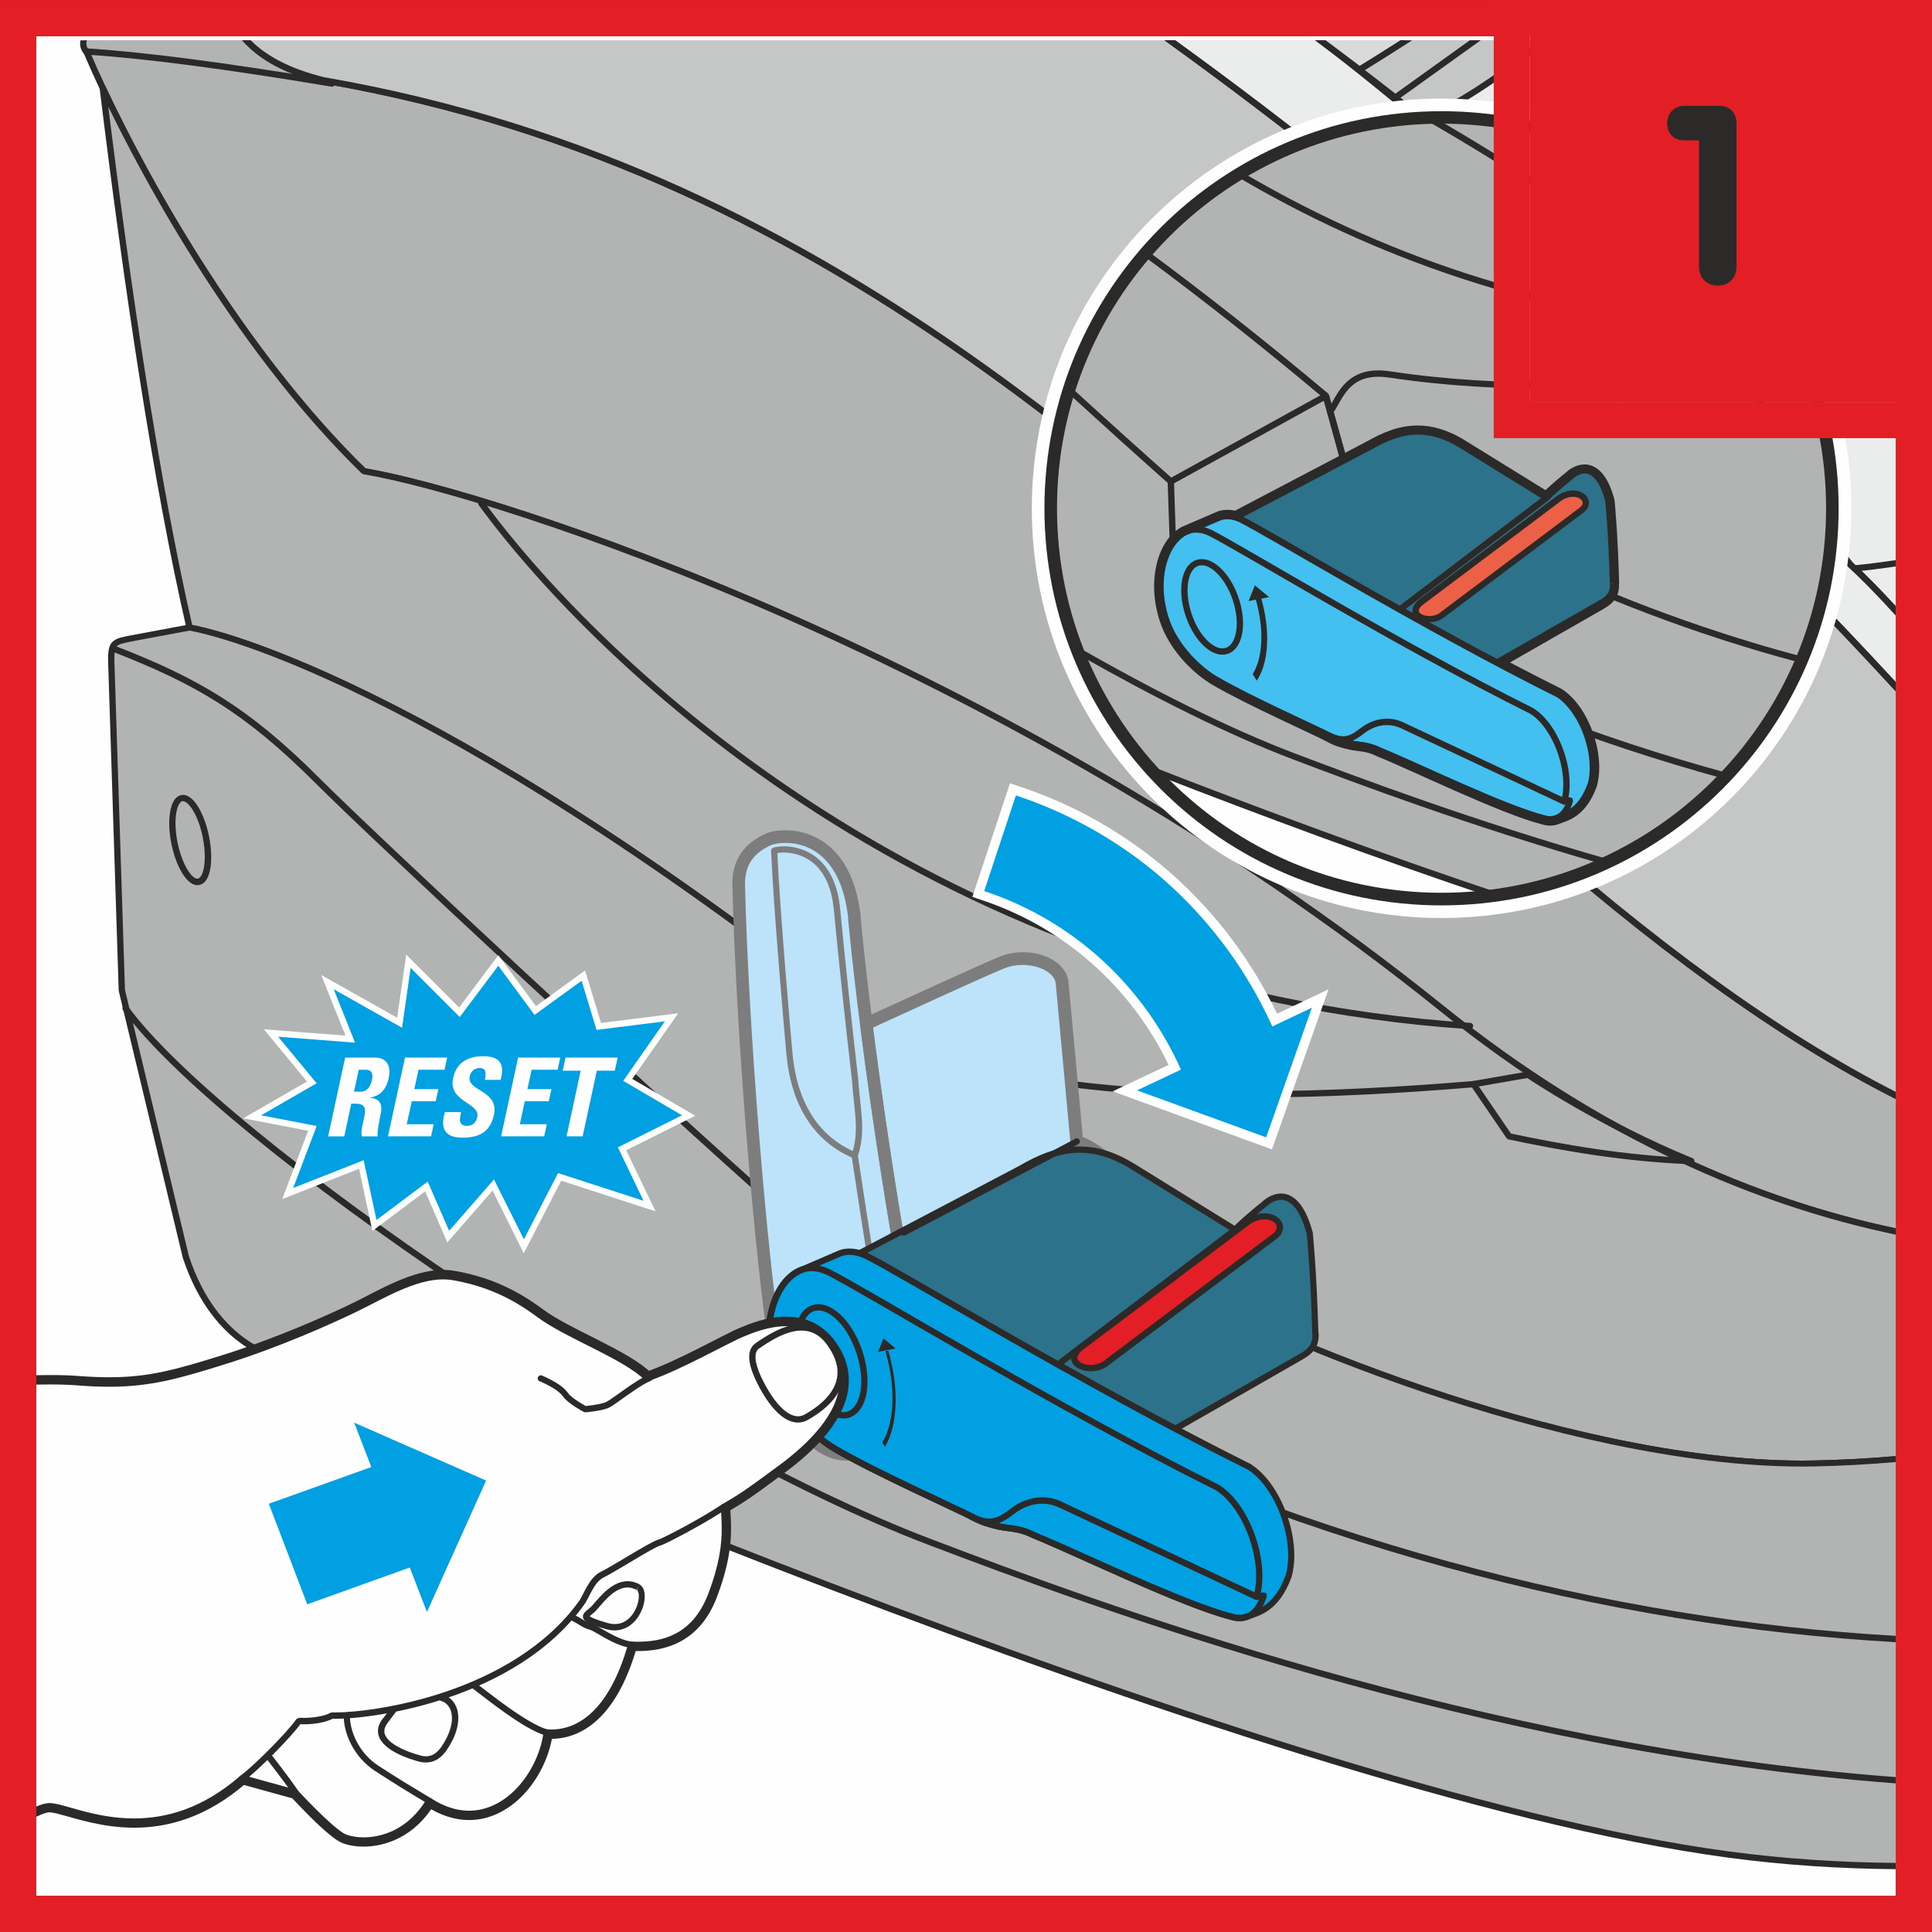
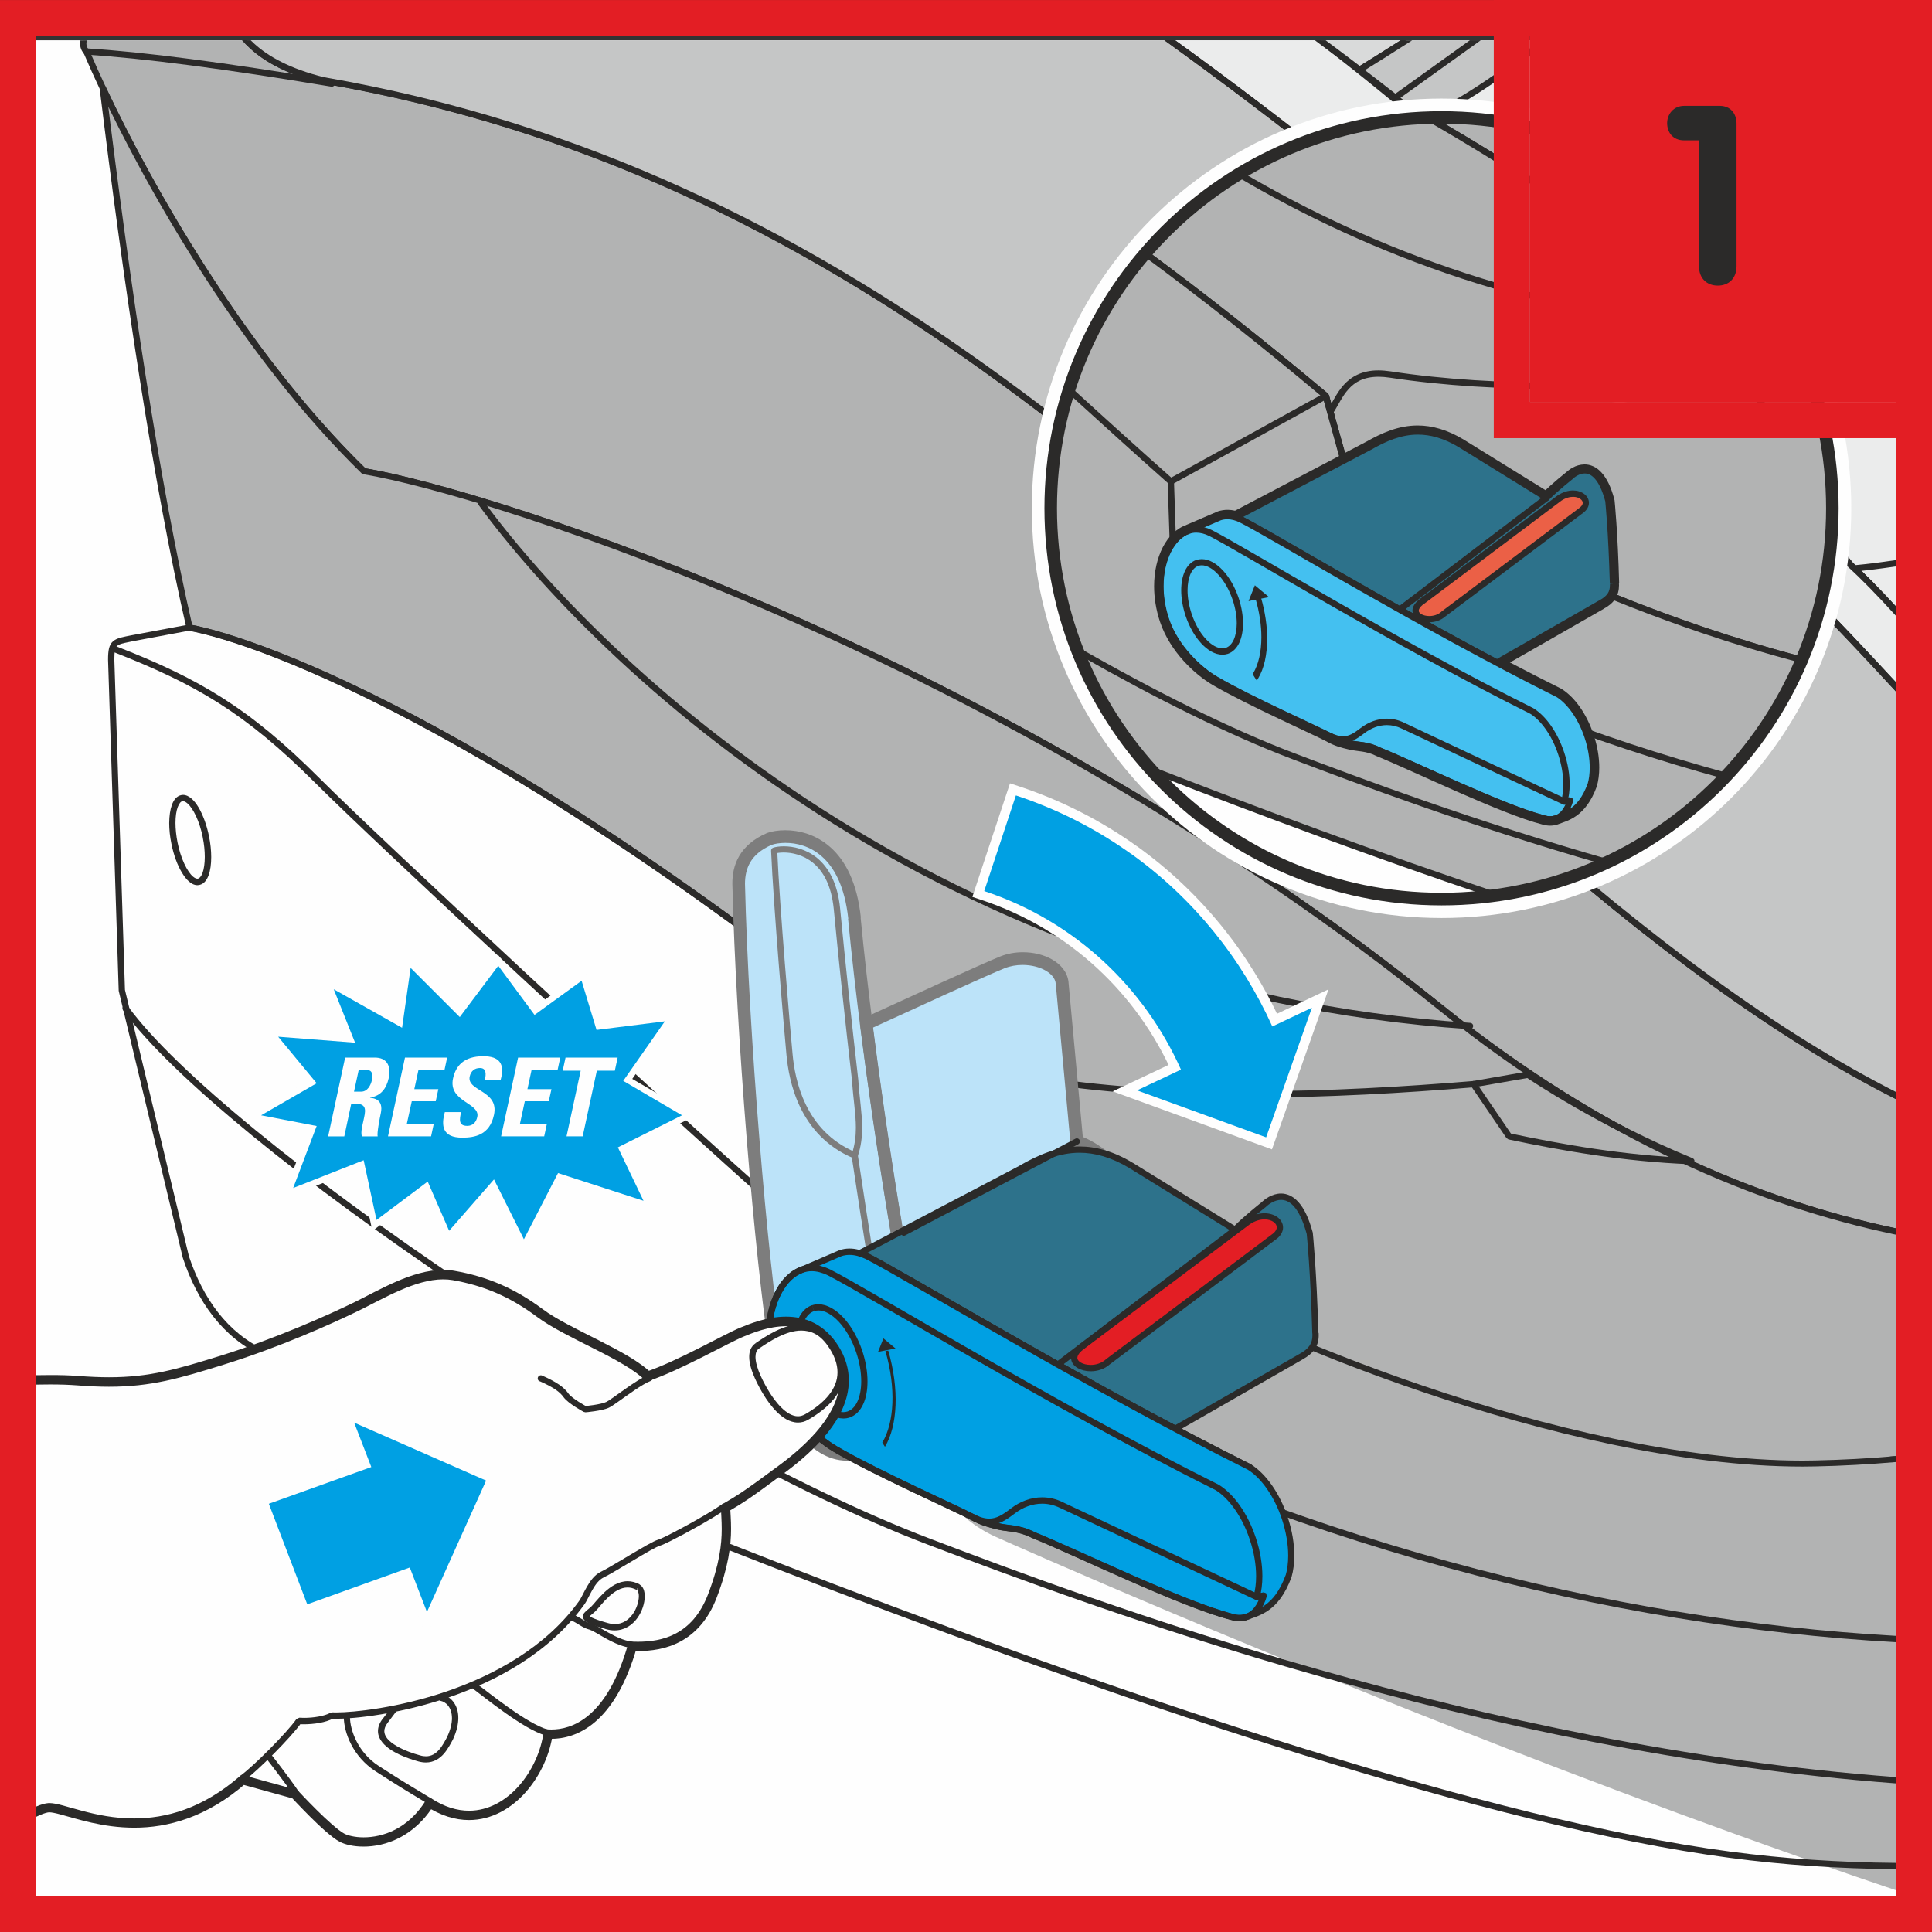
<svg xmlns="http://www.w3.org/2000/svg" xml:space="preserve" width="28.25mm" height="28.25mm" version="1.1" style="shape-rendering:geometricPrecision; text-rendering:geometricPrecision; image-rendering:optimizeQuality; fill-rule:evenodd; clip-rule:evenodd" viewBox="0 0 252.46 252.46">
  <rect x="0" y="0" width="252.46" height="252.46" fill="#333333" stroke="none" />
  <defs>
    <style type="text/css">
   
    .str0 {stroke:#E31E24;stroke-width:4.73;stroke-miterlimit:10}
    .fil14 {fill:none;fill-rule:nonzero}
    .fil13 {fill:#009846}
    .fil0 {fill:#FEFEFE;fill-rule:nonzero}
    .fil4 {fill:#EBECEC;fill-rule:nonzero}
    .fil5 {fill:#D9DADA;fill-rule:nonzero}
    .fil3 {fill:#C5C6C6;fill-rule:nonzero}
    .fil1 {fill:#B2B3B3;fill-rule:nonzero}
    .fil7 {fill:#7D7D7D;fill-rule:nonzero}
    .fil2 {fill:#2B2A29;fill-rule:nonzero}
    .fil15 {fill:#2B2A29;fill-rule:nonzero}
    .fil12 {fill:#EB6046;fill-rule:nonzero}
    .fil9 {fill:#E31E24;fill-rule:nonzero}
    .fil6 {fill:#BCE3F9;fill-rule:nonzero}
    .fil11 {fill:#44C0F0;fill-rule:nonzero}
    .fil8 {fill:#2D728B;fill-rule:nonzero}
    .fil10 {fill:#00A0E3;fill-rule:nonzero}
   
  </style>
  </defs>
  <g id="Слой_x0020_1">
-     <polygon class="fil0" points="4.73,247.73 247.73,247.73 247.73,4.73 4.73,4.73 " />
    <polygon class="fil0" points="247.73,5.26 4.73,5.26 4.73,247.73 247.73,247.73 " />
    <path class="fil1" d="M42.29 10.5c68.39,11.87 110.42,56.47 154.91,96.16 18.82,16.79 35.33,28.78 50.53,36.48l0 17.78c-18,-3.78 -38.42,-12.32 -59.36,-29.17 -57.17,-46.01 -124.1,-67.39 -140.83,-70.18 -17.66,-17.2 -31.14,-42.76 -36.26,-54.84 -0.37,-0.37 -0.48,-0.87 -0.35,-1.47l21.26 0c1.76,1.9 4.75,3.92 10.1,5.24z" />
    <path class="fil2" d="M42.22 10.9c68.23,11.83 110.2,56.35 154.71,96.07 18.91,16.87 35.51,28.92 50.8,36.64l0 -0.93c-15.1,-7.68 -31.52,-19.61 -50.25,-36.33 -44.47,-39.67 -86.58,-84.37 -155.12,-96.26 -0.22,-0.04 -0.44,0.11 -0.48,0.33 -0.04,0.22 0.11,0.44 0.33,0.48zm205.51 149.61c-17.92,-3.78 -38.25,-12.29 -59.1,-29.07 -57.26,-46.07 -124.19,-67.46 -141.02,-70.27l-0.07 0.41 0.29 -0.3c-17.59,-17.13 -31.07,-42.67 -36.16,-54.71l-0.09 -0.13c-0.2,-0.2 -0.28,-0.42 -0.29,-0.73 -0,-0.13 0.02,-0.28 0.06,-0.44l-0.84 0c-0.03,0.15 -0.04,0.3 -0.04,0.44 -0,0.49 0.17,0.97 0.53,1.31l0.29 -0.29 -0.38 0.16c5.14,12.13 18.62,37.71 36.35,54.98l0.22 0.11c16.63,2.77 83.56,24.14 140.64,70.1 21.02,16.92 41.53,25.49 59.62,29.27l0 -0.84zm-216.09 -155.25c0.3,0.35 0.65,0.7 1.04,1.06 1.88,1.72 4.82,3.42 9.51,4.58 0.22,0.05 0.45,-0.08 0.5,-0.3 0.05,-0.22 -0.08,-0.45 -0.3,-0.5 -4.59,-1.13 -7.39,-2.78 -9.16,-4.39 -0.16,-0.15 -0.32,-0.3 -0.47,-0.45l-1.12 0z" />
    <path class="fil2" d="M11.26 7.14c7.42,0.46 18.09,1.85 32.03,4.18 0.22,0.04 0.43,-0.11 0.47,-0.34 0.04,-0.23 -0.11,-0.44 -0.34,-0.48 -13.95,-2.32 -24.65,-3.72 -32.12,-4.18 -0.23,-0.02 -0.42,0.16 -0.44,0.38 -0.02,0.23 0.16,0.42 0.38,0.44z" />
    <path class="fil1" d="M247.73 160.93c-18,-3.78 -38.42,-12.32 -59.36,-29.17 -57.17,-46.01 -124.1,-67.39 -140.83,-70.18 -15.6,-15.19 -27.93,-36.9 -34.12,-50.09 3.16,25.87 6.99,51.6 11.34,70.54 8.98,1.63 43.69,13.77 101.79,62.57l3.1 11.33 22.57 10.82c10.59,6.83 53.32,25.14 84.95,24.5 3.52,-0.07 7.04,-0.27 10.56,-0.57l0 -29.75z" />
    <path class="fil2" d="M247.73 160.51c-17.92,-3.78 -38.25,-12.29 -59.1,-29.07 -57.26,-46.07 -124.19,-67.46 -141.02,-70.27l-0.07 0.41 0.29 -0.3c-15.54,-15.13 -27.86,-36.8 -34.03,-49.96 -0.09,-0.18 -0.29,-0.28 -0.49,-0.22 -0.19,0.06 -0.32,0.25 -0.29,0.44 3.16,25.88 6.99,51.62 11.35,70.58 0.03,0.16 0.17,0.28 0.33,0.31 8.86,1.6 43.54,13.71 101.59,62.48l0.26 -0.31 -0.4 0.11 3.1 11.33 0.22 0.26 22.58 10.83 0.18 -0.37 -0.22 0.35c5.26,3.39 18.23,9.52 33.86,14.82 15.63,5.3 33.88,9.76 49.68,9.76 0.55,0 1.1,-0.01 1.64,-0.02 3.51,-0.07 7.04,-0.26 10.55,-0.57l0 -0.83c-3.52,0.31 -7.05,0.5 -10.57,0.57 -0.54,0.01 -1.08,0.02 -1.62,0.02 -15.65,0 -33.85,-4.44 -49.42,-9.72 -15.57,-5.28 -28.53,-11.41 -33.68,-14.74l-0.05 -0.03 -22.57 -10.82 -0.18 0.37 0.4 -0.11 -3.1 -11.33 -0.13 -0.21c-58.14,-48.83 -92.87,-60.99 -101.98,-62.66l-0.07 0.4 0.4 -0.09c-4.35,-18.91 -8.17,-44.63 -11.33,-70.49l-0.41 0.05 -0.37 0.18c6.21,13.22 18.54,34.95 34.2,50.2l0.22 0.11c16.63,2.76 83.56,24.14 140.64,70.1 21.02,16.92 41.53,25.49 59.62,29.27l0 -0.84z" />
    <path class="fil2" d="M106.26 170.94l0.13 0.39c0.18,-0.06 0.37,-0.09 0.56,-0.09 0.79,-0.01 1.76,0.51 2.67,1.49 0.91,0.97 1.74,2.38 2.29,4.04 0.43,1.31 0.64,2.59 0.64,3.72 0,1.05 -0.18,1.96 -0.5,2.65 -0.32,0.68 -0.76,1.12 -1.29,1.3l0 -0c-0.18,0.06 -0.37,0.09 -0.56,0.09 -0.79,0.01 -1.77,-0.51 -2.67,-1.49 -0.9,-0.97 -1.73,-2.38 -2.28,-4.04 -0.44,-1.31 -0.65,-2.59 -0.65,-3.73 0,-1.05 0.18,-1.96 0.5,-2.64 0.32,-0.68 0.76,-1.12 1.29,-1.3l-0.26 -0.78c-0.8,0.27 -1.4,0.91 -1.78,1.73 -0.38,0.83 -0.57,1.85 -0.57,2.99 0,1.24 0.22,2.6 0.69,3.99 0.59,1.76 1.46,3.26 2.46,4.34 1,1.08 2.13,1.75 3.27,1.76 0.28,0 0.55,-0.04 0.82,-0.13l0 0c0.8,-0.27 1.4,-0.91 1.78,-1.73 0.38,-0.83 0.57,-1.85 0.57,-2.99 0,-1.23 -0.22,-2.59 -0.68,-3.98 -0.59,-1.76 -1.47,-3.26 -2.46,-4.34 -1,-1.07 -2.13,-1.75 -3.27,-1.76 -0.28,0 -0.55,0.04 -0.82,0.13l0.13 0.39z" />
-     <path class="fil1" d="M247.73 190.68c-3.52,0.31 -7.04,0.5 -10.56,0.57 -31.62,0.64 -74.36,-17.66 -84.94,-24.5l-22.57 -10.82 -3.1 -11.33c-58.1,-48.8 -92.8,-60.93 -101.79,-62.56l-7.44 1.39c-2.33,0.46 -2.79,0.46 -2.79,2.79l1.39 43.22 8.36 34.86c1.86,5.58 5.12,10.23 10.23,12.55 5.11,2.32 128.99,57.23 191.49,65.53 7.09,0.94 14.37,1.42 21.72,1.48l0 -53.18z" />
+     <path class="fil1" d="M247.73 190.68l-22.57 -10.82 -3.1 -11.33c-58.1,-48.8 -92.8,-60.93 -101.79,-62.56l-7.44 1.39c-2.33,0.46 -2.79,0.46 -2.79,2.79l1.39 43.22 8.36 34.86c1.86,5.58 5.12,10.23 10.23,12.55 5.11,2.32 128.99,57.23 191.49,65.53 7.09,0.94 14.37,1.42 21.72,1.48l0 -53.18z" />
    <path class="fil2" d="M247.73 190.27c-3.52,0.31 -7.05,0.5 -10.57,0.57 -0.54,0.01 -1.08,0.02 -1.62,0.02 -15.65,0 -33.85,-4.44 -49.42,-9.72 -15.57,-5.28 -28.53,-11.41 -33.68,-14.74l-0.04 -0.03 -22.58 -10.82 -0.18 0.37 0.4 -0.11 -3.1 -11.33 -0.13 -0.21c-58.14,-48.83 -92.87,-60.99 -101.98,-62.66l-0.15 0 -7.43 1.39 -0.01 0c-1.15,0.24 -1.89,0.32 -2.46,0.79 -0.28,0.24 -0.45,0.57 -0.54,0.96 -0.09,0.39 -0.12,0.85 -0.12,1.45l0 0.01 1.39 43.22 0.01 0.08 8.37 34.86 0.01 0.03c1.88,5.65 5.2,10.41 10.45,12.8 5.14,2.33 128.98,57.24 191.6,65.56 7.11,0.95 14.4,1.43 21.77,1.49l0 -0.82c-7.33,-0.06 -14.59,-0.54 -21.66,-1.48 -62.37,-8.28 -186.29,-63.18 -191.37,-65.5 -4.98,-2.26 -8.17,-6.79 -10.01,-12.31l-0.39 0.13 0.4 -0.1 -8.37 -34.86 -0.4 0.09 0.41 -0.01 -1.39 -43.22 -0.41 0.01 0.41 0c0,-0.57 0.03,-0.98 0.1,-1.26 0.11,-0.42 0.21,-0.52 0.54,-0.69 0.34,-0.16 0.94,-0.27 1.82,-0.45l-0.08 -0.4 0.08 0.4 7.44 -1.39 -0.08 -0.4 -0.07 0.4c8.86,1.61 43.54,13.71 101.59,62.48l0.26 -0.31 -0.4 0.11 3.1 11.33 0.22 0.26 22.58 10.82 0.18 -0.37 -0.22 0.35c5.26,3.4 18.23,9.52 33.86,14.82 15.63,5.3 33.88,9.76 49.68,9.76 0.55,0 1.1,-0.01 1.64,-0.02 3.51,-0.07 7.04,-0.27 10.55,-0.57l0 -0.82z" />
    <path class="fil2" d="M102.8 167.54l-0.31 -9.45 -0.41 0.01 0.2 0.36 24.48 -13.5 -0.2 -0.36 -0.39 0.11 2.82 10.01c0.06,0.22 0.29,0.34 0.51,0.28 0.22,-0.06 0.34,-0.29 0.28,-0.51l-2.82 -10.01 -0.24 -0.27 -0.36 0.02 -24.47 13.5c-0.14,0.07 -0.22,0.22 -0.21,0.37l0.31 9.45c0.01,0.23 0.2,0.4 0.43,0.4 0.23,-0.01 0.4,-0.2 0.4,-0.43z" />
    <path class="fil2" d="M102.35 157.79c-17.17,-15.16 -52.81,-48.31 -60.56,-56.06 -9.32,-9.33 -15.92,-13.11 -26.64,-17.29 -0.21,-0.08 -0.45,0.02 -0.53,0.23 -0.08,0.21 0.02,0.45 0.23,0.54 10.67,4.18 17.08,7.84 26.35,17.1 7.78,7.78 43.41,40.91 60.6,56.1 0.17,0.15 0.43,0.13 0.58,-0.04 0.15,-0.17 0.14,-0.43 -0.03,-0.58z" />
    <path class="fil2" d="M247.73 213.76c-37.09,-2.09 -78.97,-12.51 -120.57,-34.27l-0.19 0.37 0.29 -0.29c-0.01,-0.01 -7.87,-7.68 -18.11,-15.6 -0.18,-0.14 -0.44,-0.1 -0.58,0.08 -0.14,0.18 -0.1,0.44 0.08,0.58 5.1,3.94 9.61,7.83 12.85,10.73 1.62,1.45 2.92,2.65 3.81,3.49 0.9,0.84 1.38,1.31 1.38,1.31l0.1 0.07c41.72,21.82 83.73,32.27 120.95,34.36l0 -0.82z" />
    <path class="fil2" d="M16.07 132c6.36,8.7 23.82,22.77 44.14,36.4 20.32,13.62 43.45,26.76 61.09,33.46 21.05,7.99 72.01,27.13 126.44,31.18l0 -0.82c-54.25,-4.05 -105.13,-23.14 -126.14,-31.13 -17.54,-6.66 -40.65,-19.78 -60.92,-33.37 -20.27,-13.59 -37.74,-27.7 -43.94,-36.2 -0.14,-0.18 -0.39,-0.22 -0.57,-0.09 -0.19,0.13 -0.22,0.39 -0.09,0.57z" />
    <path class="fil2" d="M192.55 141.67l-0.34 0.23 4.65 6.82 0.25 0.17c6.89,1.45 14.93,2.9 23.89,3.25 0.2,0.01 0.38,-0.13 0.42,-0.33 0.04,-0.2 -0.06,-0.39 -0.25,-0.47 -5.84,-2.38 -11.17,-5.2 -15.03,-7.42 -1.93,-1.11 -3.49,-2.07 -4.57,-2.75 -1.08,-0.68 -1.67,-1.08 -1.67,-1.08l-0.3 -0.07 -7.13 1.24 -0.31 0.25 0.04 0.39 0.34 -0.23 0.07 0.41 7.13 -1.24 -0.07 -0.4 -0.23 0.34c0.01,0.01 9.64,6.53 21.42,11.34l0.15 -0.38 0.02 -0.41c-8.89,-0.35 -16.88,-1.79 -23.76,-3.24l-0.08 0.4 0.34 -0.23 -4.65 -6.82 -0.34 0.23 0.07 0.41 -0.07 -0.41z" />
    <path class="fil2" d="M127.67 147.17c0.73,-1.12 1.35,-2.56 2.38,-3.7 1.03,-1.13 2.42,-1.99 4.82,-2 0.54,0 1.13,0.05 1.78,0.14 8.65,1.31 17.83,1.8 26.97,1.8 9.96,0 19.87,-0.58 28.96,-1.33 0.23,-0.02 0.4,-0.22 0.38,-0.45 -0.02,-0.23 -0.22,-0.39 -0.44,-0.37 -9.08,0.75 -18.97,1.33 -28.9,1.33 -9.11,0 -18.26,-0.49 -26.85,-1.79 -0.68,-0.1 -1.32,-0.15 -1.9,-0.15 -2.61,-0.01 -4.3,1 -5.43,2.28 -1.14,1.27 -1.78,2.77 -2.45,3.8 -0.13,0.19 -0.07,0.44 0.12,0.57 0.19,0.12 0.45,0.07 0.57,-0.12z" />
    <path class="fil2" d="M62.55 66c15.39,20.98 59.63,63.82 129.51,68.49 0.23,0.02 0.42,-0.16 0.44,-0.39 0.02,-0.23 -0.15,-0.42 -0.38,-0.44 -69.55,-4.63 -113.62,-47.32 -128.91,-68.15 -0.13,-0.19 -0.39,-0.22 -0.57,-0.09 -0.18,0.13 -0.22,0.39 -0.09,0.57z" />
    <path class="fil2" d="M26.89 109.33l-0.4 0.08c0.19,0.91 0.27,1.79 0.27,2.57 0,0.85 -0.11,1.58 -0.29,2.08 -0.19,0.51 -0.43,0.72 -0.6,0.75l-0 0 -0.08 0.01c-0.13,0 -0.34,-0.07 -0.58,-0.28 -0.74,-0.63 -1.6,-2.36 -2.01,-4.45 -0.18,-0.91 -0.27,-1.78 -0.27,-2.55 0,-0.86 0.11,-1.59 0.3,-2.09 0.19,-0.51 0.43,-0.73 0.6,-0.75l-0 0 0.08 -0.01c0.13,0 0.34,0.08 0.58,0.29 0.74,0.63 1.6,2.35 2.01,4.45l0.81 -0.16c-0.3,-1.48 -0.79,-2.78 -1.35,-3.74 -0.29,-0.48 -0.59,-0.88 -0.93,-1.17 -0.33,-0.29 -0.71,-0.49 -1.12,-0.49l-0.24 0.03 -0 0c-0.61,0.13 -0.98,0.65 -1.21,1.28 -0.23,0.64 -0.34,1.45 -0.35,2.37 0,0.83 0.09,1.76 0.29,2.72 0.3,1.48 0.78,2.78 1.36,3.74 0.29,0.48 0.59,0.88 0.92,1.17 0.33,0.29 0.71,0.49 1.12,0.49l0.25 -0.03 -0 0c0.61,-0.13 0.98,-0.65 1.21,-1.27 0.23,-0.64 0.34,-1.44 0.34,-2.37 0,-0.84 -0.09,-1.76 -0.29,-2.73l-0.4 0.08z" />
    <path class="fil3" d="M247.73 143.14c-15.19,-7.69 -31.71,-19.69 -50.53,-36.48 -44.49,-39.69 -86.53,-84.3 -154.92,-96.16 -5.34,-1.31 -8.34,-3.34 -10.1,-5.24l215.54 0 0 137.88z" />
    <path class="fil2" d="M247.73 142.68c-15.1,-7.68 -31.52,-19.61 -50.25,-36.33 -44.47,-39.67 -86.58,-84.37 -155.12,-96.26l-0.07 0.41 0.1 -0.4c-4.59,-1.13 -7.39,-2.78 -9.16,-4.39 -0.17,-0.15 -0.32,-0.3 -0.47,-0.45l-1.12 0c0.3,0.35 0.65,0.7 1.04,1.06 1.88,1.72 4.82,3.43 9.51,4.58l0.03 0.01c68.23,11.84 110.2,56.35 154.71,96.07 18.91,16.87 35.51,28.92 50.8,36.64l0 -0.93z" />
    <path class="fil4" d="M172.58 5.26c20.8,16 44.6,37.94 69.24,68.55 1.58,1.44 3.64,3.53 5.91,6.02l0 -74.57 -75.15 0z" />
    <path class="fil2" d="M171.91 5.26c20.88,16.01 44.81,38.01 69.59,68.81l0.04 0.05c1.64,1.48 3.8,3.69 6.19,6.32l0 -1.22c-2.16,-2.35 -4.12,-4.33 -5.64,-5.71l-0.27 0.3 0.32 -0.26c-24.49,-30.43 -48.16,-52.3 -68.88,-68.3l-1.35 0z" />
    <path class="fil1" d="M229.05 5.26c6.16,0.82 12.95,1.37 18.68,1.11l0 -1.11 -18.68 0z" />
    <path class="fil2" d="M226.08 5.26c5.87,0.88 12.62,1.59 18.63,1.59 1.03,0 2.04,-0.02 3.02,-0.07l0 -0.82c-0.98,0.05 -1.99,0.07 -3.02,0.07 -3.91,0 -8.16,-0.31 -12.27,-0.76l-6.35 0z" />
    <path class="fil4" d="M152.86 5.26c29.89,21.57 63.16,50.08 94.87,84.48l0 -9.92c-2.28,-2.49 -4.33,-4.58 -5.91,-6.01 -24.63,-30.62 -48.44,-52.55 -69.24,-68.55l-19.72 0z" />
    <path class="fil2" d="M152.16 5.26c30.09,21.66 63.64,50.38 95.57,85.09l0 -1.22c-31.48,-34.1 -64.46,-62.4 -94.17,-83.87l-1.41 0zm95.57 73.96c-2.16,-2.35 -4.12,-4.33 -5.63,-5.71l-0.28 0.31 0.32 -0.26c-24.49,-30.43 -48.16,-52.3 -68.88,-68.29l-1.35 0c20.88,16.01 44.81,38.01 69.59,68.81l0.04 0.05c1.64,1.48 3.8,3.69 6.19,6.32l0 -1.22z" />
    <path class="fil2" d="M226.07 5.26c5.87,0.88 12.63,1.59 18.64,1.59 1.03,0 2.04,-0.02 3.02,-0.07l0 -0.82c-0.98,0.04 -1.99,0.07 -3.02,0.07 -3.92,0 -8.17,-0.3 -12.28,-0.76l-6.36 0zm21.66 38.25c-1.15,1.85 -2.16,3.88 -2.97,6.07l0.38 0.15 -0.29 -0.29c-0.65,0.67 -2.62,1.56 -4.31,1.54 -0.65,0 -1.26,-0.12 -1.76,-0.39 -0.5,-0.28 -0.9,-0.69 -1.17,-1.36l-0.08 -0.12c-1.53,-1.7 -9.18,-10.19 -16.44,-19.17 -3.63,-4.49 -7.16,-9.1 -9.79,-13.04 -1.31,-1.97 -2.39,-3.77 -3.14,-5.29 -0.75,-1.52 -1.15,-2.77 -1.15,-3.57l0.01 -0.22 -0.41 -0.04 0.27 0.31 3.17 -2.82 -1.24 0 -2.48 2.2 -0.13 0.27 -0.02 0.3c0.01,1.04 0.46,2.35 1.23,3.93 2.7,5.49 9.39,14.14 15.76,21.83 6.36,7.68 12.39,14.38 13.73,15.86l0.31 -0.27 -0.38 0.15c0.33,0.83 0.88,1.41 1.54,1.77 0.66,0.36 1.4,0.5 2.15,0.5 1.96,-0.01 3.98,-0.9 4.89,-1.78l0.09 -0.15c0.62,-1.68 1.37,-3.26 2.2,-4.74l0 -1.62z" />
    <path class="fil3" d="M247.73 6.37c-5.74,0.26 -12.53,-0.29 -18.7,-1.11l-19.57 0 -2.83 2.51c5.06,1.15 25.23,6.61 41.1,6.18l0 -7.59z" />
    <path class="fil2" d="M247.73 5.96c-0.98,0.04 -1.99,0.07 -3.02,0.07 -3.92,0 -8.17,-0.3 -12.28,-0.76l-6.36 0c5.87,0.88 12.63,1.59 18.64,1.59 1.03,0 2.04,-0.02 3.02,-0.07l0 -0.82zm-38.89 -0.7l-2.48 2.2c-0.11,0.1 -0.16,0.26 -0.12,0.41 0.04,0.15 0.15,0.27 0.31,0.3 4.86,1.1 23.74,6.22 39.37,6.22 0.61,-0 1.22,-0.01 1.82,-0.03l0 -0.82c-0.6,0.02 -1.2,0.02 -1.82,0.02 -15.48,0 -34.3,-5.09 -39.19,-6.2l-0.09 0.4 0.27 0.31 3.17 -2.82 -1.24 0z" />
    <path class="fil3" d="M238.61 50.41c0.03,0.2 0.08,0.4 0.11,0.59 2.09,1.02 5.37,-0.23 6.42,-1.28 0.72,-1.93 1.6,-3.75 2.59,-5.42l0 -10.17c-5.85,4.53 -10.28,10.31 -9.12,16.27z" />
    <path class="fil2" d="M238.61 50.41l-0.4 0.07c0.03,0.22 0.08,0.41 0.11,0.6l0.22 0.3c0.62,0.3 1.31,0.42 2.01,0.42 1.96,-0.02 3.98,-0.9 4.88,-1.78l0.09 -0.15c0.62,-1.68 1.37,-3.26 2.2,-4.74l0 -1.61c-1.15,1.85 -2.16,3.88 -2.97,6.07l0.38 0.15 -0.29 -0.29c-0.65,0.67 -2.61,1.55 -4.3,1.54 -0.61,0 -1.17,-0.1 -1.65,-0.34l-0.18 0.37 0.4 -0.07c-0.04,-0.21 -0.08,-0.39 -0.11,-0.59l-0 -0.01 -0.4 0.08zm9.12 -16.79c-0.73,0.56 -1.44,1.13 -2.12,1.73 -4.34,3.79 -7.59,8.31 -7.6,13.13 0,0.67 0.06,1.34 0.2,2.01l0.4 -0.08 -0.4 0.07 0.4 -0.07 0.4 -0.08c-0.12,-0.62 -0.18,-1.24 -0.18,-1.85 -0.02,-4.96 3.85,-9.86 8.89,-13.82l0 -1.04z" />
    <path class="fil4" d="M247.73 13.96c-15.87,0.43 -36.03,-5.03 -41.1,-6.18 -0.68,6.88 27.51,38.16 30.6,41.61 0.32,0.8 0.86,1.31 1.49,1.62 -0.04,-0.2 -0.08,-0.39 -0.11,-0.59 -1.16,-5.97 3.27,-11.74 9.12,-16.27l0 -20.18z" />
    <path class="fil2" d="M247.73 13.55c-0.6,0.02 -1.2,0.02 -1.82,0.02 -15.48,0 -34.31,-5.09 -39.19,-6.2l-0.33 0.07 -0.17 0.29 -0.02 0.3c0.01,1.04 0.46,2.35 1.23,3.93 2.7,5.49 9.39,14.14 15.76,21.83 6.36,7.68 12.4,14.38 13.73,15.86l0.31 -0.27 -0.38 0.15c0.35,0.9 0.98,1.49 1.69,1.84l0.43 -0.04c0.12,-0.09 0.19,-0.25 0.16,-0.4 -0.04,-0.21 -0.08,-0.39 -0.11,-0.59l0 -0.01c-0.12,-0.62 -0.18,-1.24 -0.18,-1.85 -0.02,-4.97 3.85,-9.86 8.89,-13.82l0 -1.04c-0.73,0.56 -1.44,1.13 -2.12,1.72 -4.34,3.79 -7.59,8.31 -7.6,13.14 0,0.67 0.06,1.34 0.19,2.01l0.4 -0.08 -0.4 0.07c0.04,0.22 0.08,0.41 0.11,0.6l0.4 -0.07 0.18 -0.37c-0.55,-0.28 -1,-0.7 -1.28,-1.41l-0.08 -0.12c-1.53,-1.7 -9.18,-10.19 -16.44,-19.17 -3.63,-4.49 -7.16,-9.1 -9.78,-13.04 -1.31,-1.97 -2.39,-3.77 -3.14,-5.29 -0.75,-1.52 -1.15,-2.77 -1.15,-3.57l0.01 -0.22 -0.41 -0.04 -0.09 0.4c4.86,1.1 23.74,6.22 39.37,6.22 0.61,-0 1.22,-0.01 1.82,-0.03l0 -0.82z" />
    <path class="fil5" d="M172.51 5.26c1.75,1.3 3.48,2.6 5.14,3.86 1.67,-1.03 3.78,-2.35 6.14,-3.86l-11.27 0z" />
    <path class="fil2" d="M171.82 5.26c1.9,1.41 3.78,2.82 5.58,4.19l0.47 0.02c1.8,-1.11 4.1,-2.55 6.68,-4.21l-1.52 0c-2.14,1.37 -4.05,2.56 -5.59,3.51l0.22 0.35 0.25 -0.33c-1.52,-1.16 -3.1,-2.34 -4.69,-3.53l-1.38 0z" />
    <path class="fil3" d="M201.89 5.26c-4.55,3.68 -9.99,7.67 -15.89,10.42 -2.38,-1.94 -5.26,-4.2 -8.36,-6.56 1.67,-1.03 3.78,-2.35 6.13,-3.86l18.12 0z" />
    <path class="fil2" d="M201.24 5.26c-4.45,3.58 -9.72,7.4 -15.41,10.05l0.17 0.38 0.26 -0.32c-2.38,-1.94 -5.27,-4.2 -8.37,-6.57l-0.25 0.33 0.21 0.35c1.8,-1.11 4.1,-2.55 6.68,-4.21l-1.52 0c-2.14,1.37 -4.05,2.56 -5.59,3.51l-0.19 0.33 0.16 0.35c3.1,2.36 5.98,4.62 8.35,6.55l0.43 0.05c6.12,-2.86 11.74,-7.02 16.37,-10.79l-1.31 0z" />
    <path class="fil2" d="M192.07 5.26c-2.49,1.79 -4.9,3.52 -6.7,4.81 -1.84,1.32 -3.04,2.18 -3.04,2.18 -0.18,0.13 -0.23,0.39 -0.09,0.57 0.13,0.19 0.39,0.23 0.57,0.1 0,0 4.81,-3.44 9.89,-7.09l0.79 -0.57 -1.41 0z" />
    <path class="fil1" d="M245.14 49.73l-0.23 0.2 2.82 1.55 0 -7.17c-0.99,1.67 -1.87,3.49 -2.59,5.42z" />
    <path class="fil2" d="M245.14 49.73l-0.27 -0.31 -0.24 0.2 -0.14 0.36 0.21 0.32 3.02 1.66 0 -0.94 -2.62 -1.44 -0.2 0.36 0.27 0.31 0.23 -0.2 0.12 -0.17 -0.39 -0.14zm2.59 -6.22c-1.15,1.85 -2.16,3.89 -2.97,6.07l0.38 0.15 -0.27 -0.31 0.27 0.31 0.39 0.14c0.62,-1.68 1.37,-3.26 2.2,-4.74l0 -1.62z" />
    <path class="fil2" d="M242.63 74.65c1.29,-0.11 3.04,-0.33 5.1,-0.63l0 -0.83c-2.09,0.31 -3.87,0.53 -5.17,0.65 -0.23,0.02 -0.4,0.22 -0.37,0.44 0.02,0.23 0.22,0.39 0.44,0.38z" />
    <path class="fil2" d="M211.02 38.86l11.55 -6.14c0.2,-0.1 0.28,-0.35 0.17,-0.55 -0.11,-0.2 -0.36,-0.28 -0.56,-0.17l-11.55 6.14c-0.2,0.1 -0.27,0.35 -0.17,0.55 0.11,0.2 0.36,0.28 0.56,0.17z" />
    <path class="fil2" d="M152.15 5.26c30.09,21.66 63.64,50.38 95.58,85.09l0 -1.21c-31.48,-34.11 -64.47,-62.4 -94.17,-83.88l-1.41 0z" />
    <path class="fil6" d="M140.72 149.16l-1.92 -20.78c-0.32,-2.56 -4.59,-3.91 -7.79,-2.63 -2.43,0.97 -12.28,5.5 -17.81,8.03 1.99,15.77 4.73,32.31 6.56,40.99 0.92,5.86 0.18,9.34 -1.19,11.46 4.3,0.3 7.36,-4.3 8.4,-6.38l25.26 -13.11c-1.28,-10.56 -7.67,-16.31 -11.51,-17.59z" />
    <path class="fil7" d="M140.72 149.16l0.41 -0.04 -1.92 -20.78 -0 -0.01c-0.14,-1.11 -0.9,-1.99 -1.92,-2.58 -1.02,-0.59 -2.31,-0.91 -3.64,-0.91 -0.94,0 -1.9,0.16 -2.79,0.52 -2.46,0.99 -12.3,5.51 -17.83,8.05 -0.16,0.07 -0.26,0.25 -0.24,0.43 1.99,15.78 4.74,32.31 6.56,41.02l0.4 -0.09 -0.41 0.07c0.28,1.77 0.4,3.33 0.4,4.68 0,3.07 -0.63,5.1 -1.54,6.49l-0.02 0.41 0.34 0.23 0.43 0.02c2.2,-0 4.04,-1.17 5.44,-2.56 1.41,-1.39 2.4,-3.02 2.93,-4.06l-0.37 -0.18 0.19 0.37 25.26 -13.11c0.15,-0.08 0.24,-0.25 0.22,-0.42 -1.31,-10.71 -7.76,-16.57 -11.79,-17.93l-0.13 0.39 0.41 -0.04 -0.41 0.04 -0.13 0.39c3.65,1.21 9.98,6.84 11.23,17.25l0.41 -0.05 -0.19 -0.37 -25.26 13.11 -0.18 0.18c-0.49,0.97 -1.45,2.54 -2.77,3.85 -1.32,1.31 -2.98,2.32 -4.87,2.32l-0.38 -0.02 -0.03 0.41 0.34 0.22c1.01,-1.55 1.67,-3.76 1.67,-6.94 0,-1.4 -0.13,-3 -0.41,-4.81l-0 -0.02c-1.82,-8.66 -4.56,-25.2 -6.55,-40.95l-0.41 0.05 0.17 0.38c5.53,-2.53 15.39,-7.07 17.8,-8.03 0.78,-0.32 1.64,-0.46 2.49,-0.46 1.19,-0 2.36,0.29 3.23,0.79 0.87,0.51 1.42,1.19 1.51,1.97l0.41 -0.05 -0.41 0.04 1.92 20.78c0.02,0.16 0.13,0.3 0.28,0.35l0.13 -0.39z" />
    <path class="fil6" d="M111.64 119.98c1.81,18.89 5.73,43.5 8.12,54.8 2.18,13.9 -4.98,14.46 -7.76,15.08 -4.65,1.24 -9.48,-4.05 -10.56,-12.73 -2.01,-12.7 -4.46,-42.27 -4.93,-61.64 0,-2.17 0.78,-4.5 4.03,-5.89 2.17,-0.78 9.92,-0.93 11.11,10.37z" />
    <path class="fil7" d="M111.64 119.98l-0.41 0.04c1.82,18.91 5.74,43.52 8.12,54.85l0.4 -0.08 -0.41 0.07c0.28,1.77 0.4,3.33 0.4,4.68 -0.01,4.57 -1.39,6.85 -3.02,8.12 -1.63,1.27 -3.58,1.53 -4.83,1.81l-0.02 0c-0.42,0.11 -0.83,0.16 -1.25,0.16 -1.93,0 -3.87,-1.17 -5.48,-3.34 -1.61,-2.18 -2.84,-5.34 -3.32,-9.2l0 -0.01c-2.01,-12.67 -4.46,-42.25 -4.92,-61.59l-0.41 0.01 0.41 0c0,-1.04 0.19,-2.08 0.74,-3.03 0.55,-0.95 1.48,-1.81 3.04,-2.48l-0.16 -0.38 0.14 0.39c0.41,-0.15 1.11,-0.28 1.93,-0.28 1.5,0 3.42,0.43 5.08,1.91 1.66,1.48 3.09,4.04 3.56,8.4l0 -0 0.41 -0.04 0.41 -0.04c-0.48,-4.5 -1.99,-7.28 -3.83,-8.93 -1.84,-1.64 -3.98,-2.12 -5.63,-2.12 -0.91,0 -1.68,0.15 -2.21,0.33l-0.02 0.01c-1.69,0.72 -2.78,1.71 -3.43,2.82 -0.65,1.11 -0.85,2.31 -0.85,3.44l0 0.01c0.46,19.39 2.91,48.96 4.93,61.7l0.41 -0.07 -0.41 0.05c0.5,3.98 1.77,7.27 3.48,9.58 1.7,2.31 3.87,3.68 6.14,3.68 0.49,0 0.97,-0.06 1.46,-0.19l-0.1 -0.4 0.09 0.4c1.18,-0.27 3.32,-0.53 5.16,-1.96 1.85,-1.44 3.34,-4.05 3.34,-8.77 0,-1.41 -0.13,-3 -0.41,-4.81l-0 -0.02c-2.38,-11.28 -6.3,-35.89 -8.11,-54.75l0 -0.01 -0.41 0.04z" />
    <path class="fil7" d="M111.64 119.98l-0.82 0.08c1.82,18.93 5.74,43.54 8.13,54.89l0.81 -0.17 -0.81 0.13c0.28,1.76 0.4,3.29 0.4,4.62 0,2.24 -0.34,3.9 -0.87,5.14 -0.79,1.85 -1.95,2.8 -3.18,3.4 -1.23,0.59 -2.51,0.78 -3.47,1l-0.03 0.01c-0.38,0.1 -0.77,0.15 -1.14,0.15 -1.75,0 -3.59,-1.07 -5.15,-3.18 -1.55,-2.1 -2.77,-5.2 -3.24,-9l-0 -0.03c-2.01,-12.63 -4.46,-42.21 -4.92,-61.53l-0.82 0.02 0.82 0c0,-0.99 0.18,-1.96 0.68,-2.82 0.51,-0.86 1.35,-1.66 2.85,-2.31l-0.32 -0.76 0.28 0.78c0.35,-0.13 1.01,-0.26 1.79,-0.26 1.43,0 3.24,0.41 4.8,1.81 1.57,1.4 2.96,3.85 3.42,8.13l0 -0.01 0.82 -0.08 0.82 -0.08c-0.48,-4.57 -2.03,-7.47 -3.97,-9.19 -1.93,-1.72 -4.17,-2.23 -5.9,-2.23 -0.96,0 -1.76,0.14 -2.35,0.35l-0.05 0.02c-1.75,0.75 -2.92,1.8 -3.62,2.99 -0.7,1.19 -0.91,2.47 -0.9,3.65l0 0.02c0.46,19.42 2.91,48.98 4.93,61.75l0.81 -0.13 -0.82 0.1c0.51,4.03 1.79,7.38 3.55,9.78 1.75,2.38 4.03,3.84 6.47,3.85 0.52,0 1.05,-0.07 1.57,-0.21l-0.21 -0.8 0.18 0.8c1.15,-0.26 3.38,-0.53 5.32,-2.04 0.97,-0.76 1.86,-1.83 2.49,-3.32 0.63,-1.49 1,-3.38 1,-5.78 0,-1.43 -0.13,-3.04 -0.42,-4.87l-0.01 -0.04c-2.37,-11.26 -6.29,-35.87 -8.1,-54.71l0 -0.01 -0.82 0.08z" />
    <path class="fil7" d="M140.72 149.16l0.82 -0.08 -1.92 -20.78 -0 -0.03c-0.16,-1.28 -1.04,-2.26 -2.12,-2.88 -1.09,-0.63 -2.45,-0.96 -3.84,-0.96 -0.99,0 -2,0.17 -2.95,0.55 -2.49,1 -12.31,5.52 -17.85,8.05 -0.33,0.15 -0.52,0.5 -0.47,0.85 2,15.79 4.74,32.33 6.57,41.05l0.8 -0.17 -0.81 0.13c0.28,1.76 0.4,3.29 0.4,4.62 -0,3.01 -0.62,4.96 -1.47,6.27 -0.16,0.25 -0.18,0.55 -0.05,0.82 0.13,0.26 0.39,0.44 0.68,0.45 0.15,0.01 0.31,0.02 0.46,0.02 2.35,-0 4.29,-1.25 5.73,-2.68 1.45,-1.44 2.46,-3.1 3,-4.17l-0.74 -0.37 0.38 0.73 25.26 -13.11c0.31,-0.16 0.48,-0.49 0.44,-0.83 -0.66,-5.42 -2.64,-9.64 -4.96,-12.67 -2.33,-3.03 -4.98,-4.88 -7.11,-5.6l-0.26 0.78 0.82 -0.08 -0.82 0.08 -0.26 0.78c1.71,0.56 4.18,2.23 6.32,5.04 2.15,2.8 4.01,6.74 4.63,11.87l0.82 -0.1 -0.38 -0.73 -25.26 13.11c-0.15,0.08 -0.28,0.21 -0.36,0.36 -0.47,0.94 -1.42,2.48 -2.69,3.74 -1.28,1.26 -2.84,2.21 -4.58,2.2l-0.35 -0.01 -0.06 0.82 0.69 0.45c1.06,-1.63 1.73,-3.93 1.73,-7.16 0,-1.43 -0.13,-3.04 -0.42,-4.87l-0.01 -0.04c-1.82,-8.64 -4.56,-25.18 -6.55,-40.92l-0.82 0.1 0.34 0.75c5.52,-2.53 15.4,-7.07 17.78,-8.02 0.73,-0.29 1.54,-0.43 2.34,-0.43 1.13,-0 2.23,0.28 3.02,0.74 0.8,0.47 1.24,1.05 1.31,1.66l0.82 -0.1 -0.82 0.08 1.92 20.78c0.03,0.32 0.25,0.6 0.56,0.71l0.26 -0.78z" />
    <path class="fil6" d="M106.26 170.94c2.05,-0.68 4.76,1.87 6.04,5.71 1.28,3.84 0.65,7.5 -1.4,8.19 -2.06,0.68 -4.76,-1.87 -6.04,-5.71 -1.28,-3.84 -0.65,-7.5 1.4,-8.19z" />
    <path class="fil7" d="M106.26 170.94l0.13 0.39c0.18,-0.06 0.37,-0.09 0.56,-0.09 0.79,-0.01 1.76,0.51 2.67,1.49 0.9,0.97 1.73,2.38 2.28,4.04 0.44,1.31 0.64,2.59 0.64,3.72 0,1.05 -0.18,1.97 -0.5,2.65 -0.32,0.69 -0.76,1.12 -1.29,1.3l0 -0c-0.18,0.06 -0.37,0.09 -0.56,0.09 -0.79,0.01 -1.77,-0.51 -2.67,-1.49 -0.9,-0.97 -1.73,-2.38 -2.29,-4.04 -0.43,-1.31 -0.64,-2.59 -0.64,-3.73 0,-1.05 0.18,-1.96 0.5,-2.64 0.32,-0.68 0.76,-1.12 1.29,-1.3l0 0 -0.13 -0.39 -0.13 -0.39c-0.8,0.27 -1.39,0.91 -1.77,1.73 -0.38,0.83 -0.57,1.85 -0.57,2.99 0,1.23 0.22,2.6 0.69,3.99 0.59,1.76 1.46,3.26 2.46,4.34 1,1.08 2.13,1.75 3.27,1.76 0.28,0 0.55,-0.04 0.82,-0.13l0 0c0.8,-0.27 1.4,-0.91 1.77,-1.73 0.39,-0.83 0.57,-1.85 0.57,-2.99 0,-1.23 -0.22,-2.59 -0.68,-3.98 -0.59,-1.76 -1.46,-3.26 -2.46,-4.34 -1,-1.07 -2.13,-1.75 -3.27,-1.76 -0.28,0 -0.55,0.04 -0.82,0.13l-0 0 0.13 0.39z" />
    <path class="fil7" d="M111.28 151.03c1.51,9.94 2.99,19.75 4.19,25.43l0.4 -0.08 -0.41 0.07c0.3,1.68 0.44,3.22 0.44,4.6 0,2.45 -0.44,4.41 -1.16,5.82 -0.73,1.41 -1.72,2.27 -2.86,2.59 -0.22,0.06 -0.34,0.29 -0.28,0.51 0.06,0.22 0.29,0.35 0.51,0.28 1.4,-0.4 2.57,-1.45 3.37,-3.01 0.8,-1.56 1.25,-3.65 1.25,-6.19 0,-1.43 -0.14,-3.02 -0.46,-4.74l0 -0.01c-1.19,-5.64 -2.67,-15.45 -4.18,-25.39 -0.03,-0.22 -0.24,-0.38 -0.47,-0.35 -0.22,0.03 -0.38,0.25 -0.34,0.47z" />
    <path class="fil7" d="M111.68 150.97l0.16 -0.38c-3.39,-1.43 -5.36,-3.82 -6.55,-6.27 -1.19,-2.45 -1.57,-4.96 -1.72,-6.56 -0.31,-3.25 -1.7,-19.37 -2.01,-26.63l-0.41 0.02 0.13 0.39c0.21,-0.07 0.62,-0.14 1.13,-0.14 1.07,0 2.55,0.3 3.83,1.35 1.28,1.05 2.4,2.87 2.71,6.04 0.67,7 1.5,14.81 2.39,22.45l0.41 -0.05 -0.41 0.03c0.15,2.4 0.5,4.32 0.5,6.14 0,1.15 -0.14,2.27 -0.54,3.49l0.39 0.13 0.16 -0.38 -0.16 0.38 0.39 0.13c0.44,-1.31 0.58,-2.53 0.58,-3.75 -0,-1.92 -0.35,-3.83 -0.5,-6.19l-0 -0.02c-0.88,-7.64 -1.71,-15.44 -2.38,-22.43 -0.32,-3.33 -1.54,-5.39 -3,-6.6 -1.47,-1.2 -3.14,-1.53 -4.35,-1.53 -0.59,0 -1.06,0.07 -1.39,0.18 -0.18,0.06 -0.29,0.22 -0.28,0.41 0.31,7.3 1.7,23.41 2.01,26.67 0.16,1.65 0.55,4.26 1.8,6.84 1.25,2.59 3.38,5.16 6.97,6.67l0.33 -0 0.22 -0.25 -0.39 -0.13z" />
    <path class="fil8" d="M171.87 174.21c-0.23,-8.21 -0.73,-13.05 -0.73,-13.05 -1.82,-6.78 -5.11,-4.64 -6.04,-3.72 0,0 -2.09,1.63 -3.72,3.26l-13.55 -8.38c-5.81,-3.48 -10.15,-2.08 -14.39,0.36l-21.13 11.1c0.31,0.09 0.62,0.21 0.93,0.36 3.79,1.89 22.01,12.87 40.31,22.57l16.44 -9.42c1.45,-0.79 1.96,-1.69 1.88,-3.08z" />
    <path class="fil2" d="M171.87 174.21l0.41 -0.01c-0.23,-8.23 -0.73,-13.08 -0.73,-13.08l-0.01 -0.07c-0.52,-1.92 -1.15,-3.17 -1.87,-3.97 -0.71,-0.8 -1.53,-1.12 -2.27,-1.12 -1.19,0.01 -2.13,0.73 -2.59,1.19l0.29 0.29 -0.25 -0.33c-0.01,0.01 -2.11,1.64 -3.76,3.29l0.29 0.29 0.22 -0.35 -13.55 -8.38 -0.01 -0c-2.54,-1.53 -4.84,-2.15 -6.98,-2.15 -2.85,0 -5.38,1.1 -7.82,2.5l0.21 0.36 -0.19 -0.36 -21.13 11.1c-0.15,0.08 -0.24,0.24 -0.22,0.4 0.02,0.17 0.14,0.31 0.3,0.36 0.28,0.08 0.57,0.19 0.87,0.33l0.18 -0.37 -0.18 0.37c1.86,0.92 7.38,4.15 14.69,8.34 7.32,4.2 16.45,9.37 25.61,14.23l0.4 -0.01 16.44 -9.42 -0.21 -0.36 0.2 0.36c0.71,-0.39 1.24,-0.82 1.6,-1.35 0.36,-0.53 0.51,-1.14 0.51,-1.82l-0.01 -0.3 -0.41 0.03 0.41 -0.01 -0.41 0.01 -0.41 0.02 0.01 0.25c0,0.56 -0.12,0.98 -0.37,1.36 -0.25,0.38 -0.67,0.74 -1.31,1.09l-0.01 0 -16.44 9.42 0.2 0.36 0.19 -0.36c-9.15,-4.85 -18.27,-10.02 -25.59,-14.21 -7.32,-4.2 -12.81,-7.41 -14.74,-8.37l-0 -0c-0.33,-0.16 -0.67,-0.29 -1,-0.38l-0.11 0.39 0.19 0.37 21.14 -11.1 0.01 -0.01c2.4,-1.38 4.78,-2.4 7.41,-2.4 1.98,0 4.12,0.57 6.56,2.03l0.21 -0.35 -0.22 0.35 13.55 8.38c0.16,0.1 0.37,0.08 0.51,-0.06 0.8,-0.8 1.72,-1.61 2.44,-2.21 0.72,-0.61 1.24,-1.01 1.24,-1.01l0.04 -0.03c0.36,-0.37 1.19,-0.95 2.01,-0.94 0.52,0.01 1.07,0.19 1.66,0.84 0.59,0.65 1.19,1.79 1.69,3.64l0.4 -0.11 -0.41 0.04c0,0.01 0.12,1.2 0.28,3.44 0.15,2.23 0.34,5.49 0.45,9.59l0 0.01 0.41 -0.02z" />
    <path class="fil2" d="M120.08 173.44c10.36,5.99 25.41,14.63 38.81,21.31l0.19 -0.37 -0.22 0.35c1.7,1.06 3.45,3.43 4.45,6.47 0.07,0.21 0.31,0.33 0.52,0.26 0.22,-0.07 0.33,-0.3 0.26,-0.52 -1.07,-3.17 -2.86,-5.69 -4.8,-6.9l-0.03 -0.02c-13.37,-6.66 -28.41,-15.3 -38.77,-21.29 -0.2,-0.11 -0.45,-0.05 -0.56,0.15 -0.11,0.2 -0.04,0.45 0.15,0.56z" />
    <path class="fil3" d="M163.25 191.71c-16.34,-8.14 -34.72,-18.89 -44.24,-24.35l44.24 24.35z" />
    <path class="fil2" d="M163.44 191.34c-16.32,-8.13 -34.7,-18.88 -44.22,-24.34 -0.2,-0.11 -0.45,-0.04 -0.56,0.15 -0.11,0.2 -0.05,0.45 0.15,0.56 9.52,5.46 27.9,16.22 44.27,24.36 0.2,0.1 0.45,0.02 0.55,-0.19 0.1,-0.2 0.02,-0.45 -0.18,-0.55z" />
    <path class="fil9" d="M141.22 176.07l21.85 -16.42c2.79,-1.86 5.42,0.31 3.56,1.86l-21.85 16.43c-2.01,1.85 -6.19,0.31 -3.56,-1.86z" />
    <path class="fil2" d="M141.22 176.07l0.25 0.33 21.85 -16.42 -0.25 -0.33 0.23 0.34c0.7,-0.47 1.37,-0.65 1.94,-0.65 0.51,0 0.93,0.15 1.2,0.35 0.28,0.21 0.4,0.45 0.4,0.69 -0,0.22 -0.11,0.5 -0.48,0.81l0.26 0.32 -0.25 -0.33 -21.84 16.43 -0.03 0.03c-0.54,0.49 -1.28,0.72 -1.97,0.72 -0.51,0 -0.99,-0.12 -1.3,-0.31 -0.32,-0.19 -0.45,-0.4 -0.45,-0.61 -0,-0.21 0.14,-0.58 0.69,-1.03l-0.26 -0.32 0.25 0.33 -0.25 -0.33 -0.26 -0.32c-0.65,0.53 -0.99,1.09 -0.99,1.67 0,0.59 0.38,1.05 0.85,1.32 0.48,0.28 1.08,0.43 1.72,0.43 0.86,0 1.8,-0.27 2.53,-0.94l-0.28 -0.3 0.25 0.33 21.84 -16.43 0.02 -0.01c0.5,-0.41 0.77,-0.93 0.77,-1.44 0,-0.55 -0.3,-1.03 -0.73,-1.35 -0.44,-0.32 -1.03,-0.51 -1.7,-0.51 -0.74,0 -1.57,0.23 -2.4,0.78l-0.02 0.01 -21.85 16.43 -0.02 0.01 0.26 0.32z" />
    <path class="fil2" d="M138.58 178.57l23.05 -17.54c0.18,-0.13 0.22,-0.39 0.08,-0.57 -0.14,-0.18 -0.4,-0.22 -0.58,-0.08l-23.05 17.54c-0.18,0.14 -0.22,0.39 -0.08,0.57 0.14,0.18 0.4,0.22 0.58,0.08z" />
    <path class="fil2" d="M140.52 148.8l-22.61 11.91c-0.2,0.1 -0.28,0.35 -0.17,0.55 0.11,0.2 0.35,0.28 0.55,0.17l22.61 -11.91c0.2,-0.11 0.28,-0.36 0.17,-0.55 -0.1,-0.2 -0.35,-0.28 -0.55,-0.17z" />
    <path class="fil10" d="M104.87 165.88c-3.56,1.19 -5.78,7.42 -3.57,14.05 1.48,4.45 5.26,7.91 7.83,9.42 5.34,3.13 16.49,8.09 17.88,8.87 1.4,0.77 2.17,0.93 3.4,1.24 1.24,0.31 2.64,0.15 4.5,1.08 5.93,2.4 19.6,9.11 26.07,10.75 0.64,0.19 1.27,0.21 1.86,0.01 1.48,-0.58 3.91,-0.92 5.53,-5.33 0.57,-1.99 0.45,-4.74 -0.5,-7.58 -1.04,-3.11 -2.8,-5.54 -4.62,-6.68 -21.08,-10.5 -45.56,-25.35 -50.02,-27.57 -1.18,-0.57 -2.36,-0.73 -3.44,-0.37l-4.93 2.12z" />
    <path class="fil2" d="M104.87 165.88l-0.13 -0.39c-2.84,0.98 -4.72,4.65 -4.73,9.15 0,1.71 0.28,3.56 0.9,5.43 1.54,4.58 5.37,8.08 8.01,9.64 2.69,1.58 6.82,3.6 10.45,5.33 3.63,1.73 6.78,3.18 7.44,3.54l0 0c1.43,0.79 2.29,0.97 3.5,1.28l0 0c1.35,0.33 2.65,0.17 4.41,1.05l0.03 0.02c5.91,2.39 19.56,9.1 26.12,10.76l0.1 -0.4 -0.12 0.39c0.37,0.11 0.74,0.17 1.11,0.17 0.34,0 0.68,-0.05 1.01,-0.16l0.02 -0.01c0.69,-0.27 1.73,-0.52 2.8,-1.28 1.07,-0.76 2.14,-2.03 2.97,-4.3l0.01 -0.03c0.24,-0.84 0.36,-1.78 0.36,-2.8 0,-1.55 -0.28,-3.27 -0.86,-5.02 -1.07,-3.18 -2.86,-5.68 -4.8,-6.9l-0.03 -0.02c-10.53,-5.24 -21.91,-11.58 -31.22,-16.88 -9.32,-5.3 -16.53,-9.56 -18.8,-10.69l-0 -0c-0.8,-0.39 -1.61,-0.61 -2.41,-0.61 -0.45,0 -0.9,0.07 -1.33,0.22l-0.03 0.01 -4.92 2.12 0.16 0.38 -0.13 -0.39 0.13 0.39 0.16 0.38 4.93 -2.12 -0.16 -0.38 0.13 0.39c0.34,-0.12 0.7,-0.17 1.07,-0.17 0.65,0 1.34,0.18 2.06,0.52l0.18 -0.37 -0.18 0.37c2.2,1.09 9.45,5.37 18.76,10.67 9.31,5.3 20.71,11.65 31.26,16.9l0.18 -0.37 -0.22 0.35c1.71,1.06 3.44,3.43 4.45,6.46 0.55,1.67 0.82,3.31 0.82,4.76 0,0.96 -0.11,1.83 -0.33,2.58l0.39 0.11 -0.39 -0.14c-0.79,2.15 -1.75,3.25 -2.68,3.91 -0.92,0.66 -1.84,0.88 -2.62,1.18l0.15 0.38 -0.13 -0.39c-0.24,0.08 -0.49,0.12 -0.75,0.12 -0.28,0 -0.56,-0.04 -0.86,-0.13l-0.02 -0.01c-6.38,-1.61 -20.07,-8.32 -26.01,-10.73l-0.15 0.38 0.19 -0.37c-1.95,-0.98 -3.45,-0.82 -4.58,-1.12l0 0c-1.25,-0.32 -1.95,-0.45 -3.31,-1.2l0 0c-0.74,-0.41 -3.85,-1.83 -7.48,-3.56 -3.63,-1.73 -7.75,-3.75 -10.39,-5.3 -2.5,-1.46 -6.22,-4.89 -7.65,-9.19 -0.6,-1.79 -0.86,-3.54 -0.86,-5.17 -0.01,-4.29 1.86,-7.62 4.17,-8.36l0.03 -0.01 -0.16 -0.38z" />
    <path class="fil10" d="M106.26 170.94c2.05,-0.68 4.76,1.87 6.04,5.71 1.28,3.84 0.65,7.5 -1.4,8.19 -2.06,0.68 -4.76,-1.87 -6.04,-5.71 -1.28,-3.84 -0.65,-7.5 1.4,-8.19z" />
    <path class="fil2" d="M106.26 170.94l0.13 0.39c0.18,-0.06 0.37,-0.09 0.56,-0.09 0.79,-0.01 1.76,0.51 2.67,1.49 0.9,0.97 1.73,2.38 2.28,4.04 0.44,1.31 0.64,2.59 0.64,3.72 0,1.05 -0.18,1.97 -0.5,2.65 -0.32,0.69 -0.76,1.12 -1.29,1.3l0 -0c-0.18,0.06 -0.37,0.09 -0.56,0.09 -0.79,0.01 -1.77,-0.51 -2.67,-1.49 -0.9,-0.97 -1.73,-2.38 -2.29,-4.04 -0.43,-1.31 -0.64,-2.59 -0.64,-3.73 0,-1.05 0.18,-1.96 0.5,-2.64 0.32,-0.68 0.76,-1.12 1.29,-1.3l0 0 -0.13 -0.39 -0.13 -0.39c-0.8,0.27 -1.39,0.91 -1.77,1.73 -0.38,0.83 -0.57,1.85 -0.57,2.99 0,1.23 0.22,2.6 0.69,3.99 0.59,1.76 1.46,3.26 2.46,4.34 1,1.08 2.13,1.75 3.27,1.76 0.28,0 0.55,-0.04 0.82,-0.13l0 0c0.8,-0.27 1.4,-0.91 1.77,-1.73 0.39,-0.83 0.57,-1.85 0.57,-2.99 0,-1.23 -0.22,-2.59 -0.68,-3.98 -0.59,-1.76 -1.46,-3.26 -2.46,-4.34 -1,-1.07 -2.13,-1.75 -3.27,-1.76 -0.28,0 -0.55,0.04 -0.82,0.13l-0 0 0.13 0.39z" />
    <path class="fil2" d="M165.12 208.49l-0.39 -0.11c-0.39,1.35 -1.1,2.24 -2.01,2.54 -0.24,0.08 -0.49,0.12 -0.75,0.12 -0.28,0 -0.57,-0.04 -0.86,-0.13l-0.02 -0.01c-6.38,-1.61 -20.07,-8.32 -26.01,-10.73l-0.15 0.38 0.18 -0.37c-1.95,-0.98 -3.45,-0.82 -4.58,-1.12l0 0c-1.25,-0.32 -1.95,-0.45 -3.31,-1.2l0 0c-0.74,-0.41 -3.85,-1.83 -7.48,-3.56 -3.63,-1.72 -7.75,-3.75 -10.39,-5.3 -2.5,-1.46 -6.22,-4.89 -7.65,-9.19 -0.6,-1.79 -0.86,-3.54 -0.86,-5.17 -0.01,-4.28 1.86,-7.62 4.17,-8.36l0 0c0.34,-0.11 0.7,-0.17 1.06,-0.17 0.65,0 1.35,0.18 2.06,0.52l0 0c2.19,1.09 9.64,5.5 19.14,10.94 9.5,5.44 21.09,11.92 31.64,17.18l0.18 -0.37 -0.22 0.35c1.7,1.06 3.45,3.43 4.45,6.47 0.56,1.66 0.82,3.31 0.82,4.76 0,0.96 -0.11,1.83 -0.33,2.58l0.09 0.39 0.38 0.13 0.93 -0.16 -0.07 -0.4 -0.39 -0.11 0.39 0.11 -0.07 -0.41 -0.93 0.16 0.07 0.41 0.39 0.11c0.24,-0.83 0.36,-1.78 0.36,-2.81 0,-1.55 -0.28,-3.28 -0.86,-5.02 -1.06,-3.18 -2.86,-5.69 -4.8,-6.9l-0.03 -0.02c-10.53,-5.25 -22.1,-11.72 -31.6,-17.16 -9.5,-5.44 -16.91,-9.84 -19.18,-10.97l-0 0c-0.8,-0.39 -1.62,-0.61 -2.42,-0.61 -0.45,0 -0.89,0.07 -1.32,0.21l-0 0c-2.84,0.98 -4.72,4.65 -4.73,9.14 0,1.72 0.28,3.56 0.91,5.43 1.54,4.58 5.37,8.09 8.01,9.64 2.69,1.58 6.82,3.6 10.45,5.33 3.63,1.73 6.79,3.18 7.44,3.54l0 0c1.44,0.79 2.29,0.97 3.51,1.28l0 0c1.35,0.33 2.65,0.17 4.41,1.05l0.03 0.01c5.91,2.39 19.56,9.1 26.12,10.77l0.1 -0.4 -0.12 0.39c0.37,0.11 0.74,0.17 1.11,0.17 0.34,0 0.68,-0.05 1.01,-0.16 1.27,-0.43 2.12,-1.6 2.54,-3.1l-0.09 -0.39 -0.38 -0.13 0.07 0.41z" />
    <path class="fil2" d="M126.84 198.6c0.93,0.44 1.71,0.66 2.43,0.66 1.23,0 2.19,-0.62 3.33,-1.49 1.05,-0.81 2.3,-1.28 3.58,-1.28 0.79,0 1.58,0.18 2.37,0.57l0.01 0 25.46 11.97c0.21,0.1 0.45,0.01 0.55,-0.2 0.1,-0.2 0.01,-0.45 -0.2,-0.55l-25.47 -11.97 -0.18 0.37 0.19 -0.37c-0.9,-0.45 -1.83,-0.65 -2.74,-0.65 -1.48,0 -2.9,0.55 -4.08,1.46 -1.12,0.86 -1.89,1.32 -2.82,1.32 -0.56,0 -1.22,-0.17 -2.08,-0.58 -0.2,-0.1 -0.45,-0.01 -0.55,0.19 -0.1,0.2 -0.01,0.45 0.19,0.55z" />
    <path class="fil2" d="M116.07 176.48l-0.37 0.07c1.4,4.8 1.17,9.34 -0.41,11.96l0.35 0.55c1.66,-2.77 1.89,-7.53 0.43,-12.58z" />
    <polygon class="fil2" points="114.74,176.65 115.44,174.89 117.02,176.21 " />
    <path class="fil0" d="M4.73 180.52c2.03,-0.05 3.87,-0.02 5.41,0.1 7.95,0.63 11.84,-0.47 19.02,-2.7 7.18,-2.23 14.02,-5.3 17.56,-7.02 3.54,-1.72 8.38,-4.74 12.52,-4.02 4.15,0.73 7.63,2.2 11.22,4.88 3.59,2.69 11.37,5.5 14.15,8.32 4.32,-1.46 10.4,-4.98 12.46,-5.82 2.06,-0.84 8.33,-3.51 11.84,2.13 3.72,6 -1.89,11.75 -6.78,15.37 -4.89,3.61 -5.42,3.91 -7.52,5.14 0.1,2.54 0.61,5.55 -1.7,11.59 -2.32,6.04 -7.09,6.58 -10.42,6.44 -3.03,10.71 -8.41,11.68 -11.04,11.47 -0.86,6.62 -7.56,14.04 -15.34,8.93 -3.58,5.94 -9.54,5.59 -11.31,4.65 -1.77,-0.95 -6.12,-5.67 -6.12,-5.67l-6.99 -1.94c-11.63,10.16 -22.4,3.54 -25.29,3.66 -0.41,0.02 -0.98,0.19 -1.65,0.49l0 -55.99z" />
    <path class="fil2" d="M4.73 181.34c0.63,-0.01 1.24,-0.02 1.82,-0.02 1.3,0 2.48,0.04 3.52,0.12 1.51,0.12 2.89,0.18 4.17,0.18 5.55,0 9.34,-1.1 15.16,-2.92 7.24,-2.25 14.11,-5.33 17.67,-7.07l-0 0c1.62,-0.79 3.45,-1.81 5.33,-2.63 1.88,-0.82 3.8,-1.42 5.52,-1.42 0.4,0 0.79,0.03 1.17,0.1l0 0c4.03,0.71 7.37,2.12 10.87,4.73l0 0c1.91,1.42 4.76,2.79 7.5,4.18 2.73,1.37 5.34,2.8 6.56,4.05 0.22,0.22 0.55,0.3 0.85,0.2 2.23,-0.75 4.85,-2.01 7.18,-3.19 2.32,-1.17 4.38,-2.27 5.33,-2.65 1.07,-0.44 3.18,-1.31 5.34,-1.3 0.99,0 1.98,0.18 2.91,0.65 0.93,0.47 1.8,1.22 2.58,2.47 0.77,1.24 1.08,2.43 1.08,3.59 0.01,1.97 -0.94,3.94 -2.4,5.79 -1.45,1.84 -3.4,3.52 -5.25,4.89 -4.9,3.62 -5.35,3.87 -7.45,5.1 -0.26,0.15 -0.42,0.44 -0.41,0.74 0.03,0.9 0.12,1.81 0.12,2.86 -0,1.99 -0.28,4.51 -1.77,8.4 -1.01,2.61 -2.44,4.04 -3.98,4.87 -1.55,0.83 -3.26,1.05 -4.81,1.05 -0.28,0 -0.55,-0.01 -0.82,-0.02 -0.38,-0.02 -0.72,0.23 -0.83,0.6 -1.38,4.87 -3.22,7.58 -4.97,9.07 -1.75,1.49 -3.43,1.81 -4.68,1.82 -0.19,0 -0.37,-0.01 -0.54,-0.02 -0.44,-0.03 -0.83,0.28 -0.88,0.71 -0.31,2.36 -1.43,4.89 -3.1,6.78 -1.67,1.9 -3.83,3.13 -6.23,3.13 -1.46,-0 -3.04,-0.45 -4.74,-1.56 -0.19,-0.12 -0.42,-0.16 -0.63,-0.12 -0.22,0.05 -0.41,0.19 -0.52,0.38 -2.3,3.8 -5.53,4.77 -7.88,4.79 -1.08,0 -1.96,-0.23 -2.34,-0.44l0 0c-0.33,-0.17 -0.92,-0.62 -1.55,-1.18 -0.96,-0.84 -2.05,-1.93 -2.9,-2.8 -0.85,-0.87 -1.45,-1.53 -1.46,-1.53l-0.39 -0.23 -6.99 -1.94c-0.27,-0.08 -0.55,-0.01 -0.76,0.17 -4.93,4.3 -9.6,5.46 -13.6,5.46 -2.54,0 -4.82,-0.48 -6.68,-0.97 -0.93,-0.25 -1.76,-0.5 -2.48,-0.69 -0.72,-0.19 -1.33,-0.34 -1.91,-0.34l-0.11 0 0 0c-0.51,0.02 -1.03,0.18 -1.61,0.42l0 1.8c0.2,-0.09 0.38,-0.18 0.55,-0.25 0.52,-0.22 0.94,-0.33 1.13,-0.33l0 0 0.04 0c0.26,-0 0.8,0.1 1.48,0.29 2.07,0.55 5.47,1.72 9.59,1.72 4.33,0.01 9.48,-1.31 14.68,-5.87l-0.54 -0.62 -0.22 0.79 6.99 1.93 0.22 -0.79 -0.61 0.56c0.01,0.01 1.1,1.19 2.42,2.51 0.66,0.66 1.38,1.35 2.06,1.94 0.68,0.59 1.3,1.09 1.86,1.39l0 0c0.74,0.38 1.81,0.63 3.11,0.63 2.8,0.01 6.69,-1.25 9.29,-5.58l-0.7 -0.42 -0.45 0.69c1.92,1.26 3.84,1.84 5.64,1.84 2.99,-0 5.57,-1.54 7.46,-3.69 1.89,-2.16 3.14,-4.94 3.5,-7.66l-0.82 -0.11 -0.07 0.82c0.21,0.02 0.43,0.03 0.67,0.03 1.54,0.01 3.68,-0.44 5.74,-2.21 2.07,-1.77 4.05,-4.8 5.49,-9.88l-0.79 -0.22 -0.03 0.82c0.28,0.01 0.58,0.02 0.89,0.02 1.7,0 3.7,-0.24 5.59,-1.25 1.89,-1.01 3.63,-2.81 4.74,-5.73 1.55,-4.04 1.88,-6.83 1.88,-8.99 0,-1.13 -0.08,-2.08 -0.12,-2.92l-0.82 0.03 0.42 0.71c2.1,-1.23 2.72,-1.59 7.59,-5.2 1.92,-1.43 3.97,-3.18 5.56,-5.19 1.59,-2.01 2.75,-4.3 2.76,-6.81 0,-1.47 -0.41,-2.98 -1.33,-4.46 -0.91,-1.47 -2.03,-2.46 -3.23,-3.07 -1.2,-0.61 -2.46,-0.82 -3.65,-0.82 -2.58,0 -4.88,1 -5.96,1.43 -1.12,0.46 -3.13,1.54 -5.45,2.71 -2.3,1.16 -4.89,2.4 -6.97,3.1l0.26 0.78 0.59 -0.58c-1.56,-1.57 -4.23,-2.96 -6.98,-4.37 -2.75,-1.39 -5.58,-2.77 -7.26,-4.03l0 -0c-3.68,-2.75 -7.32,-4.29 -11.57,-5.03l0 0c-0.48,-0.09 -0.97,-0.12 -1.45,-0.12 -2.1,0 -4.2,0.69 -6.18,1.55 -1.98,0.86 -3.84,1.9 -5.39,2.66l0 0c-3.5,1.71 -10.33,4.76 -17.44,6.98 -5.84,1.81 -9.36,2.84 -14.67,2.84 -1.23,0 -2.56,-0.06 -4.04,-0.17l0 0c-1.09,-0.09 -2.32,-0.12 -3.65,-0.12 -0.59,0 -1.2,0.01 -1.82,0.02l0 1.65z" />
    <path class="fil0" d="M4.73 180.52c2.03,-0.05 3.87,-0.02 5.41,0.1 7.95,0.63 11.84,-0.47 19.02,-2.7 7.18,-2.23 14.02,-5.3 17.56,-7.02 3.54,-1.72 8.38,-4.74 12.52,-4.02 4.15,0.73 7.63,2.2 11.22,4.88 3.59,2.69 11.37,5.5 14.15,8.32 4.32,-1.46 10.4,-4.98 12.46,-5.82 2.06,-0.84 8.33,-3.51 11.84,2.13 3.72,6 -1.89,11.75 -6.78,15.37 -4.89,3.61 -5.42,3.91 -7.52,5.14 0.1,2.54 0.61,5.55 -1.7,11.59 -2.32,6.04 -7.09,6.58 -10.42,6.44 -3.03,10.71 -8.41,11.68 -11.04,11.47 -0.86,6.62 -7.56,14.04 -15.34,8.93 -3.58,5.94 -9.54,5.59 -11.31,4.65 -1.77,-0.95 -6.12,-5.67 -6.12,-5.67l-6.99 -1.94c-11.63,10.16 -22.4,3.54 -25.29,3.66 -0.41,0.02 -0.98,0.19 -1.65,0.49l0 -55.99z" />
    <path class="fil2" d="M4.73 180.93c0.63,-0.01 1.24,-0.02 1.82,-0.02 1.3,0 2.5,0.04 3.55,0.12 1.5,0.12 2.87,0.18 4.13,0.18 5.49,0 9.21,-1.08 15.04,-2.9 7.21,-2.24 14.06,-5.31 17.61,-7.04 3.19,-1.56 7.38,-4.1 11.03,-4.09 0.42,0 0.84,0.03 1.24,0.1 4.09,0.72 7.5,2.17 11.04,4.81l0 0c1.85,1.38 4.7,2.76 7.44,4.15 2.74,1.38 5.36,2.8 6.66,4.13 0.11,0.11 0.28,0.15 0.43,0.1 2.19,-0.74 4.8,-2 7.13,-3.17 2.32,-1.17 4.37,-2.26 5.36,-2.66 1.07,-0.44 3.23,-1.34 5.5,-1.34 2.09,0.01 4.22,0.73 5.84,3.31 0.81,1.3 1.15,2.57 1.15,3.81 0,2.1 -1,4.16 -2.49,6.04 -1.49,1.88 -3.46,3.58 -5.33,4.97 -4.89,3.62 -5.39,3.89 -7.48,5.12 -0.13,0.08 -0.21,0.22 -0.2,0.37 0.03,0.89 0.11,1.81 0.11,2.87 0,2.03 -0.29,4.63 -1.79,8.55 -1.04,2.69 -2.54,4.21 -4.17,5.09 -1.63,0.88 -3.42,1.1 -5.01,1.1 -0.29,0 -0.56,-0.01 -0.84,-0.02 -0.19,-0.01 -0.36,0.11 -0.42,0.3 -1.39,4.92 -3.27,7.72 -5.1,9.28 -1.83,1.56 -3.62,1.91 -4.94,1.91 -0.2,0 -0.39,-0.01 -0.57,-0.02 -0.22,-0.02 -0.41,0.14 -0.44,0.36 -0.32,2.45 -1.48,5.04 -3.2,7 -1.73,1.96 -3.99,3.27 -6.54,3.27 -1.55,0 -3.21,-0.48 -4.97,-1.63l-0.32 -0.06 -0.26 0.19c-2.37,3.93 -5.77,4.98 -8.23,4.98 -1.13,0 -2.07,-0.24 -2.53,-0.49l0 0c-0.79,-0.42 -2.34,-1.84 -3.63,-3.12 -1.3,-1.29 -2.38,-2.46 -2.39,-2.47l-0.19 -0.12 -6.99 -1.93 -0.38 0.09c-5,4.36 -9.79,5.56 -13.87,5.57 -2.6,0 -4.91,-0.49 -6.78,-0.99 -1.89,-0.49 -3.3,-1.01 -4.29,-1.02l-0.1 0 0 0c-0.46,0.03 -1.01,0.19 -1.63,0.46l0 0.9c0.73,-0.34 1.32,-0.53 1.67,-0.53l0 0 0.06 -0c0.7,-0.01 2.18,0.48 4.08,0.99 1.91,0.5 4.29,1.02 7,1.02 4.25,0 9.27,-1.28 14.41,-5.77l-0.27 -0.31 -0.11 0.4 6.99 1.94 0.11 -0.4 -0.3 0.28c0,0 1.09,1.19 2.41,2.49 1.33,1.31 2.83,2.73 3.82,3.26l0 0c0.65,0.34 1.68,0.58 2.92,0.58 2.69,0.01 6.42,-1.19 8.94,-5.38l-0.35 -0.21 -0.23 0.34c1.87,1.23 3.7,1.76 5.42,1.76 2.84,0 5.32,-1.46 7.15,-3.55 1.83,-2.09 3.06,-4.81 3.4,-7.44l-0.41 -0.05 -0.03 0.41c0.19,0.02 0.41,0.03 0.63,0.03 1.47,0 3.49,-0.41 5.48,-2.11 1.99,-1.7 3.94,-4.65 5.36,-9.67l-0.4 -0.11 -0.02 0.41c0.28,0.01 0.57,0.02 0.87,0.02 1.66,0 3.59,-0.23 5.39,-1.2 1.81,-0.97 3.46,-2.67 4.56,-5.52 1.53,-4 1.85,-6.73 1.84,-8.85 0,-1.11 -0.08,-2.05 -0.11,-2.9l-0.41 0.02 0.21 0.35c2.1,-1.23 2.67,-1.56 7.55,-5.17 1.91,-1.41 3.93,-3.15 5.49,-5.12 1.56,-1.97 2.66,-4.18 2.67,-6.55 0,-1.39 -0.39,-2.82 -1.27,-4.24 -1.75,-2.83 -4.26,-3.71 -6.54,-3.7 -2.47,0 -4.73,0.96 -5.8,1.4 -1.08,0.44 -3.1,1.52 -5.42,2.69 -2.31,1.16 -4.9,2.4 -7.02,3.12l0.13 0.39 0.29 -0.29c-1.47,-1.49 -4.13,-2.89 -6.88,-4.29 -2.74,-1.39 -5.58,-2.77 -7.31,-4.07l-0 0c-3.63,-2.71 -7.19,-4.22 -11.39,-4.96 -0.46,-0.08 -0.92,-0.12 -1.38,-0.12 -4,0.01 -8.24,2.65 -11.39,4.17 -3.52,1.72 -10.36,4.78 -17.5,7 -5.83,1.82 -9.42,2.86 -14.79,2.86 -1.24,0 -2.59,-0.06 -4.07,-0.17 -1.08,-0.08 -2.29,-0.12 -3.62,-0.12 -0.59,0 -1.2,0.01 -1.82,0.02l0 0.82z" />
    <path class="fil2" d="M31.91 232.69c1.78,-1.31 6.12,-5.65 7.48,-7.58l-0.34 -0.23 -0.03 0.41c0.22,0.02 0.46,0.03 0.71,0.03 1.26,-0.01 2.82,-0.21 3.84,-0.78l-0.2 -0.36 -0.02 0.41c0.16,0.01 0.34,0.01 0.54,0.01 2.5,0 8.34,-0.62 14.7,-2.78 6.36,-2.17 13.24,-5.88 17.73,-12.11l-0.33 -0.24 0.33 0.24c0.38,-0.51 0.68,-1.25 1.09,-1.96 0.4,-0.71 0.88,-1.34 1.47,-1.62l0 0c0.76,-0.37 2.35,-1.33 3.9,-2.25 0.77,-0.46 1.52,-0.9 2.14,-1.25 0.61,-0.34 1.11,-0.59 1.26,-0.63l0 0c0.31,-0.09 0.8,-0.32 1.49,-0.66 2.03,-1.01 5.45,-2.92 7.17,-4.11 0.19,-0.13 0.23,-0.39 0.1,-0.57 -0.13,-0.19 -0.39,-0.23 -0.57,-0.1 -1.1,0.76 -2.99,1.87 -4.72,2.81 -0.86,0.47 -1.69,0.9 -2.35,1.24 -0.66,0.33 -1.18,0.56 -1.35,0.6l0 0c-0.32,0.1 -0.79,0.35 -1.43,0.7 -1.88,1.05 -4.96,2.98 -5.99,3.47l-0 0c-0.85,0.41 -1.39,1.2 -1.83,1.95 -0.43,0.75 -0.76,1.51 -1.03,1.88l-0 0c-4.34,6.03 -11.07,9.68 -17.33,11.82 -6.25,2.13 -12.05,2.74 -14.43,2.74 -0.19,0 -0.36,-0 -0.5,-0.01l-0.22 0.05c-0.78,0.45 -2.28,0.67 -3.44,0.67 -0.23,0 -0.45,-0.01 -0.64,-0.02l-0.37 0.17c-1.24,1.78 -5.65,6.2 -7.29,7.38 -0.19,0.13 -0.23,0.39 -0.09,0.57 0.13,0.18 0.39,0.22 0.57,0.09z" />
    <path class="fil2" d="M70.53 180.49c1.88,0.83 2.66,1.44 3.11,2.08 0.35,0.47 0.98,0.91 1.56,1.29 0.58,0.37 1.08,0.64 1.08,0.64l0.23 0.05c0.01,0 0.54,-0.04 1.18,-0.14 0.65,-0.1 1.39,-0.23 1.89,-0.47 0.27,-0.13 0.61,-0.36 1.05,-0.67 1.29,-0.91 3.34,-2.43 4.38,-2.81 0.21,-0.08 0.32,-0.32 0.24,-0.53 -0.08,-0.21 -0.31,-0.32 -0.53,-0.24 -0.86,0.32 -2.01,1.1 -3.09,1.86 -0.54,0.38 -1.05,0.75 -1.48,1.05 -0.42,0.3 -0.78,0.53 -0.93,0.6 -0.33,0.16 -1.05,0.31 -1.66,0.4 -0.61,0.09 -1.13,0.14 -1.13,0.14l0.03 0.41 0.19 -0.36c0,0 -0.48,-0.26 -1.03,-0.61 -0.54,-0.34 -1.16,-0.81 -1.33,-1.07 -0.59,-0.83 -1.53,-1.51 -3.45,-2.36 -0.21,-0.09 -0.45,0 -0.54,0.21 -0.09,0.21 0,0.45 0.21,0.54z" />
    <path class="fil0" d="M98.97 175.87c2.1,-1.42 6.5,-4.42 9.43,-0.39 3.05,4.19 0.93,7.46 -3,9.7 -2.26,1.29 -4.43,-1.75 -5.25,-3.08 -0.82,-1.33 -2.91,-5.05 -1.19,-6.22z" />
    <path class="fil2" d="M98.97 175.87l0.23 0.34c1.31,-0.9 3.51,-2.35 5.53,-2.34 1.19,0.01 2.31,0.45 3.34,1.85 0.97,1.33 1.37,2.53 1.37,3.6 -0,1.09 -0.41,2.08 -1.15,3 -0.74,0.92 -1.81,1.76 -3.09,2.49 -0.33,0.18 -0.62,0.26 -0.92,0.26 -0.73,0.01 -1.52,-0.48 -2.2,-1.16 -0.68,-0.67 -1.24,-1.5 -1.57,-2.04 -0.29,-0.47 -0.74,-1.25 -1.12,-2.1 -0.38,-0.84 -0.67,-1.76 -0.67,-2.46 0.01,-0.54 0.15,-0.88 0.48,-1.11l0 0 -0.23 -0.34 -0.23 -0.34c-0.62,0.42 -0.85,1.11 -0.84,1.79 0,0.9 0.34,1.89 0.74,2.79 0.4,0.9 0.87,1.71 1.17,2.2 0.35,0.57 0.94,1.44 1.69,2.19 0.75,0.74 1.69,1.4 2.78,1.4 0.44,0 0.89,-0.11 1.33,-0.37 1.34,-0.77 2.5,-1.66 3.33,-2.69 0.83,-1.03 1.33,-2.22 1.33,-3.52 0,-1.28 -0.49,-2.66 -1.53,-4.09 -1.14,-1.59 -2.6,-2.2 -4.01,-2.19 -2.39,0.01 -4.66,1.59 -5.99,2.48l0 0 0.23 0.34z" />
    <path class="fil2" d="M74.54 211.7c0.93,0.38 1.56,1.02 2.5,1.25l0 0c0.1,0.02 0.4,0.16 0.75,0.36 1.09,0.61 2.86,1.78 4.63,2.02 0.23,0.03 0.43,-0.13 0.46,-0.36 0.03,-0.23 -0.13,-0.43 -0.36,-0.46 -0.99,-0.13 -2.09,-0.65 -3.04,-1.18 -0.48,-0.26 -0.91,-0.53 -1.29,-0.74 -0.38,-0.21 -0.68,-0.38 -0.98,-0.45l0 0c-0.63,-0.13 -1.29,-0.74 -2.37,-1.21 -0.21,-0.09 -0.45,0.01 -0.54,0.22 -0.09,0.21 0.01,0.45 0.22,0.54z" />
    <path class="fil2" d="M61.65 220.55c0.86,0.64 2.54,1.99 4.37,3.28 1.83,1.29 3.79,2.53 5.3,2.96 0.22,0.06 0.44,-0.06 0.51,-0.28 0.06,-0.22 -0.07,-0.45 -0.28,-0.51 -1.3,-0.36 -3.25,-1.57 -5.05,-2.84 -1.8,-1.27 -3.47,-2.61 -4.35,-3.26 -0.18,-0.14 -0.44,-0.1 -0.58,0.08 -0.14,0.18 -0.1,0.44 0.08,0.57z" />
    <path class="fil2" d="M44.92 224.21l0 0.1c0.01,2.1 1.2,5.23 4.14,7.14 2.85,1.84 3.74,2.38 6.82,4.23 0.19,0.12 0.45,0.05 0.56,-0.14 0.12,-0.2 0.05,-0.45 -0.14,-0.56 -3.08,-1.85 -3.95,-2.37 -6.8,-4.21 -2.67,-1.71 -3.77,-4.63 -3.77,-6.44l0 -0.08c0,-0.23 -0.18,-0.42 -0.4,-0.42 -0.23,-0.01 -0.42,0.18 -0.42,0.4z" />
    <path class="fil2" d="M39 234.06c-1.15,-1.72 -3.55,-4.79 -3.56,-4.79 -0.14,-0.18 -0.4,-0.21 -0.58,-0.07 -0.18,0.14 -0.21,0.4 -0.07,0.58 0,0 0.6,0.77 1.34,1.74 0.74,0.98 1.62,2.17 2.18,3 0.13,0.19 0.38,0.24 0.57,0.11 0.19,-0.13 0.24,-0.38 0.11,-0.57z" />
    <path class="fil2" d="M83.42 207.39l-0.2 0.36c0.09,0.03 0.26,0.32 0.26,0.82 0,0.68 -0.28,1.64 -0.82,2.38 -0.55,0.74 -1.3,1.27 -2.31,1.27 -0.28,0 -0.58,-0.04 -0.91,-0.13 -1.03,-0.29 -1.69,-0.52 -2.06,-0.7 -0.19,-0.09 -0.3,-0.17 -0.34,-0.2l-0.02 -0.02 -0.04 0.03 0.04 -0.02 -0.01 -0.02 -0.04 0.03 0.04 -0.02 -0.15 0.05 0.15 0 -0.01 -0.05 -0.15 0.05 0.15 0 -0.13 0 0.12 0.05 0.01 -0.05 -0.13 0 0.12 0.05 0.01 -0.01c0.06,-0.1 0.44,-0.37 0.79,-0.7l0 0c0.41,-0.4 0.98,-1.19 1.72,-1.88 0.74,-0.69 1.61,-1.25 2.5,-1.24 0.37,0 0.75,0.09 1.17,0.31l0.2 -0.36 0.2 -0.36c-0.53,-0.28 -1.06,-0.41 -1.56,-0.41 -1.23,0 -2.25,0.72 -3.06,1.47 -0.8,0.75 -1.42,1.59 -1.74,1.89l0 0c-0.18,0.17 -0.4,0.33 -0.6,0.5l-0.28 0.29c-0.08,0.11 -0.17,0.26 -0.17,0.46 0,0.22 0.12,0.42 0.26,0.55 0.42,0.38 1.16,0.65 2.74,1.1 0.39,0.11 0.77,0.17 1.13,0.17 1.32,0 2.34,-0.72 2.98,-1.61 0.65,-0.9 0.97,-1.97 0.97,-2.86 -0.01,-0.63 -0.15,-1.23 -0.69,-1.54l-0.2 0.36z" />
    <path class="fil2" d="M57.55 222.25c0.66,0.12 1.5,0.79 1.51,2.27 0,0.65 -0.17,1.46 -0.62,2.43l0.38 0.17 -0.36 -0.2c-0.29,0.54 -0.63,1.21 -1.08,1.72 -0.46,0.51 -0.98,0.86 -1.72,0.86 -0.22,0 -0.47,-0.03 -0.74,-0.11l0 0c-0.94,-0.25 -2.16,-0.68 -3.12,-1.25 -0.48,-0.28 -0.89,-0.6 -1.17,-0.93 -0.27,-0.33 -0.41,-0.66 -0.41,-0.99 0,-0.32 0.12,-0.68 0.46,-1.13l0.01 -0.01 1.15 -1.52c0.13,-0.18 0.1,-0.44 -0.08,-0.58 -0.18,-0.13 -0.44,-0.1 -0.58,0.08l-1.15 1.52 0.33 0.25 -0.33 -0.26c-0.43,0.54 -0.64,1.1 -0.64,1.64 -0,0.58 0.25,1.09 0.61,1.52 1.09,1.28 3.22,2.04 4.7,2.45l-0 0c0.34,0.09 0.66,0.13 0.96,0.13 1.03,0 1.8,-0.52 2.34,-1.14 0.54,-0.62 0.9,-1.35 1.19,-1.87l0.01 -0.03c0.49,-1.06 0.69,-1.99 0.69,-2.78 0.01,-1.82 -1.11,-2.9 -2.19,-3.08 -0.22,-0.04 -0.44,0.11 -0.48,0.33 -0.04,0.22 0.11,0.44 0.34,0.48z" />
    <path class="fil0" d="M147.83 111.59c8.12,5.82 14.41,13.66 18.43,22.54l5.17 -2.45 -5.98 16.94 -16.87 -6.14 5.74 -2.71c-4.75,-10.65 -13.76,-19.37 -25.71,-23.33l4.14 -12.5c5.53,1.83 10.58,4.44 15.08,7.66z" />
    <path class="fil0" d="M147.83 111.59l-0.72 1c7.94,5.69 14.09,13.35 18.02,22.04l0.52 1.15 6.3 -2.99 -0.53 -1.12 -1.16 -0.41 -5.98 16.94 1.17 0.41 0.42 -1.16 -16.86 -6.14 -0.42 1.16 0.53 1.12 6.84 -3.23 -0.49 -1.1c-4.88,-10.95 -14.16,-19.92 -26.45,-24l-0.39 1.17 1.17 0.39 4.14 -12.5 -1.17 -0.39 -0.39 1.17c5.41,1.79 10.35,4.34 14.74,7.49l1.44 -2.01c-4.59,-3.29 -9.76,-5.96 -15.41,-7.83l-1.17 -0.39 -0.39 1.17 -4.53 13.67 1.17 0.39c11.61,3.86 20.36,12.31 24.98,22.66l1.13 -0.5 -0.53 -1.12 -8.41 3.98 20.81 7.58 0.42 -1.18 6.97 -19.73 -7.85 3.72 0.53 1.12 1.12 -0.51c-4.1,-9.08 -10.53,-17.08 -18.83,-23.03l-0.72 1z" />
    <path class="fil10" d="M147.83 111.59c8.12,5.82 14.41,13.66 18.43,22.54l5.17 -2.45 -5.98 16.94 -16.87 -6.14 5.74 -2.71c-4.75,-10.65 -13.76,-19.37 -25.71,-23.33l4.14 -12.5c5.53,1.83 10.58,4.44 15.08,7.66z" />
    <path class="fil0" d="M188.37 117.49c28.21,0 51.07,-22.86 51.07,-51.07 0,-28.2 -22.86,-51.07 -51.07,-51.07 -28.2,0 -51.07,22.87 -51.07,51.07 0,28.2 22.86,51.07 51.07,51.07z" />
    <path class="fil0" d="M188.37 117.49l0 2.47c29.57,-0 53.53,-23.97 53.54,-53.54 -0,-29.57 -23.96,-53.54 -53.54,-53.54 -29.57,0 -53.53,23.97 -53.54,53.54 0,29.57 23.97,53.53 53.54,53.54l0 -4.94c-13.43,0 -25.56,-5.44 -34.36,-14.23 -8.8,-8.8 -14.23,-20.94 -14.23,-34.36 0,-13.43 5.44,-25.56 14.23,-34.36 8.8,-8.8 20.94,-14.23 34.36,-14.24 13.43,0 25.56,5.44 34.36,14.23 8.8,8.81 14.23,20.94 14.23,34.37 0,13.43 -5.44,25.56 -14.23,34.36 -8.8,8.8 -20.93,14.23 -34.36,14.23l0 2.47z" />
    <path class="fil1" d="M236.73 49.97c-4.07,-2.59 -8.18,-5.52 -12.31,-8.85 -12.34,-9.93 -25.24,-18.48 -37.8,-25.73 0.58,-0.02 1.17,-0.03 1.75,-0.03 22.45,0 41.51,14.47 48.36,34.61z" />
    <path class="fil2" d="M236.51 49.34c-3.91,-2.51 -7.86,-5.34 -11.84,-8.54 -12.18,-9.8 -24.88,-18.24 -37.27,-25.43 -0.52,0.01 -1.04,0.03 -1.55,0.05 12.72,7.31 25.8,15.95 38.31,26.02 4.29,3.45 8.56,6.49 12.77,9.14 -0.14,-0.42 -0.28,-0.83 -0.42,-1.24z" />
    <path class="fil1" d="M236.73 49.97c-4.07,-2.59 -8.18,-5.51 -12.31,-8.84 -12.34,-9.93 -25.24,-18.48 -37.8,-25.73 -14.77,0.5 -27.94,7.26 -36.96,17.72 7.26,5.35 15.13,11.52 23.6,18.63l2.56 9.37 18.68 8.96c5.7,3.68 22.62,11.36 40.96,16.14 2.56,-6.09 3.98,-12.77 3.98,-19.79 0,-5.76 -0.95,-11.3 -2.71,-16.47z" />
    <path class="fil2" d="M236.51 49.34c-3.91,-2.51 -7.86,-5.34 -11.83,-8.54 -12.18,-9.8 -24.88,-18.24 -37.27,-25.43 -0.52,0.01 -1.04,0.02 -1.56,0.05 12.73,7.31 25.8,15.95 38.31,26.02 4.29,3.45 8.56,6.49 12.77,9.14 -0.14,-0.42 -0.28,-0.83 -0.42,-1.24zm-87.11 -15.91c7.26,5.35 15.13,11.52 23.6,18.64l0.26 -0.31 -0.4 0.11 2.57 9.38 0.22 0.26 18.68 8.96 0.18 -0.37 -0.22 0.35c4.37,2.82 15.1,7.88 28.03,12.27 4.15,1.41 8.53,2.74 12.99,3.91 0.11,-0.25 0.22,-0.51 0.32,-0.77 -4.48,-1.17 -8.87,-2.51 -13.04,-3.92 -12.88,-4.37 -23.6,-9.44 -27.85,-12.19l-0.04 -0.03 -18.68 -8.96 -0.18 0.37 0.4 -0.11 -2.57 -9.38 -0.13 -0.2c-8.47,-7.11 -16.33,-13.28 -23.59,-18.63 -0.18,0.21 -0.36,0.41 -0.54,0.62z" />
    <path class="fil2" d="M156.47 73.55l0.13 0.39c0.15,-0.05 0.29,-0.07 0.45,-0.07 0.62,-0.01 1.42,0.41 2.16,1.21 0.74,0.8 1.42,1.95 1.88,3.32l0 0c0.36,1.08 0.53,2.13 0.53,3.06 0,0.86 -0.14,1.61 -0.4,2.16 -0.26,0.55 -0.61,0.9 -1.03,1.04 -0.14,0.05 -0.29,0.07 -0.45,0.07 -0.62,0.01 -1.41,-0.41 -2.15,-1.21 -0.74,-0.79 -1.42,-1.95 -1.87,-3.31 -0.36,-1.08 -0.53,-2.14 -0.53,-3.07 -0,-0.86 0.15,-1.61 0.4,-2.16 0.26,-0.55 0.61,-0.9 1.03,-1.03l-0.26 -0.78c-0.69,0.23 -1.19,0.77 -1.51,1.47 -0.33,0.7 -0.48,1.55 -0.48,2.5 0,1.03 0.19,2.17 0.57,3.33 0.49,1.46 1.22,2.71 2.05,3.61 0.83,0.9 1.78,1.47 2.76,1.48 0.24,0 0.48,-0.04 0.71,-0.11 0.68,-0.23 1.19,-0.78 1.51,-1.47 0.32,-0.7 0.48,-1.55 0.48,-2.51 0,-1.03 -0.18,-2.16 -0.57,-3.32l0 -0c-0.49,-1.46 -1.22,-2.71 -2.06,-3.61 -0.84,-0.9 -1.78,-1.47 -2.76,-1.48 -0.24,0 -0.48,0.04 -0.7,0.11l0.13 0.39z" />
    <path class="fil1" d="M235.46 86.23c-18.34,-4.78 -35.27,-12.46 -40.96,-16.14l-18.68 -8.96 -2.56 -9.37c-8.47,-7.11 -16.34,-13.28 -23.6,-18.63 -7.7,8.94 -12.36,20.58 -12.36,33.31 0,13.12 4.95,25.08 13.08,34.12 14.08,5.49 29.65,11.28 45.07,16.45 18.1,-2.51 33.15,-14.49 40.01,-30.77z" />
    <path class="fil2" d="M235.62 85.84c-4.48,-1.17 -8.87,-2.51 -13.04,-3.92 -12.88,-4.36 -23.6,-9.44 -27.85,-12.19l-0.05 -0.03 -18.68 -8.96 -0.18 0.37 0.4 -0.11 -2.57 -9.37 -0.13 -0.21c-8.47,-7.11 -16.33,-13.28 -23.59,-18.63l-0.54 0.62c7.26,5.35 15.13,11.52 23.6,18.64l0.26 -0.31 -0.4 0.11 2.57 9.38 0.22 0.26 18.68 8.96 0.18 -0.37 -0.22 0.34c4.36,2.82 15.09,7.88 28.03,12.27 4.15,1.41 8.53,2.74 12.99,3.91 0.11,-0.25 0.22,-0.51 0.32,-0.77zm-84.61 15.39c13.63,5.31 28.63,10.87 43.51,15.88 0.61,-0.07 1.23,-0.16 1.84,-0.25 -15.93,-5.32 -32.07,-11.32 -46.58,-16.99 0.4,0.46 0.81,0.92 1.23,1.36z" />
    <path class="fil2" d="M153.67 70.73l-0.26 -7.82 -0.41 0.01 0.2 0.36 20.25 -11.17 -0.2 -0.36 -0.4 0.11 2.34 8.28c0.06,0.22 0.29,0.35 0.5,0.28 0.22,-0.06 0.35,-0.29 0.29,-0.51l-2.34 -8.28 -0.24 -0.27 -0.36 0.02 -20.25 11.17c-0.14,0.08 -0.22,0.22 -0.21,0.38l0.26 7.82c0.01,0.23 0.2,0.4 0.43,0.4 0.23,-0.01 0.4,-0.2 0.4,-0.43z" />
    <path class="fil2" d="M153.28 62.61c-3.68,-3.25 -8.38,-7.49 -13.44,-12.11 -0.09,0.29 -0.19,0.57 -0.28,0.86 4.96,4.52 9.56,8.67 13.17,11.87 0.17,0.15 0.43,0.13 0.58,-0.04 0.15,-0.17 0.14,-0.43 -0.03,-0.58z" />
    <path class="fil2" d="M225.9 101.06c-17.06,-4.63 -34.61,-11.36 -52.11,-20.5l-0.19 0.37 0.28 -0.29c-0.01,-0.01 -6.51,-6.35 -14.99,-12.91 -0.18,-0.14 -0.44,-0.1 -0.58,0.08 -0.14,0.18 -0.11,0.44 0.07,0.58 4.22,3.26 7.95,6.48 10.63,8.87 1.34,1.2 2.41,2.19 3.15,2.89 0.74,0.69 1.14,1.08 1.14,1.08l0.1 0.07c17.4,9.1 34.87,15.81 51.85,20.45 0.21,-0.22 0.43,-0.45 0.64,-0.68z" />
    <path class="fil2" d="M141.02 85.59c9.91,5.64 19.61,10.48 27.86,13.61 8.49,3.22 22.87,8.64 40.6,13.74 0.38,-0.17 0.76,-0.35 1.13,-0.53 -18.1,-5.16 -32.81,-10.7 -41.44,-13.97 -8.44,-3.2 -18.44,-8.21 -28.63,-14.06 0.15,0.41 0.31,0.82 0.48,1.22z" />
    <path class="fil2" d="M227.88 49.33l-0.34 0.23 3.85 5.64 0.26 0.17c2.16,0.45 4.45,0.91 6.87,1.31 -0.06,-0.29 -0.11,-0.58 -0.17,-0.86 -2.29,-0.39 -4.47,-0.82 -6.53,-1.26l-0.09 0.4 0.34 -0.23 -3.85 -5.64 -0.34 0.23 0.07 0.41 -0.07 -0.41zm8.73 0.29c-0.46,-0.28 -0.87,-0.54 -1.22,-0.75 -0.89,-0.56 -1.38,-0.9 -1.38,-0.9l-0.3 -0.07 -5.9 1.02 -0.31 0.25 0.04 0.39 0.34 -0.23 0.07 0.41 5.9 -1.02 -0.07 -0.41 -0.23 0.34c0.01,0 1.29,0.88 3.46,2.18 -0.13,-0.4 -0.26,-0.81 -0.4,-1.21z" />
    <path class="fil2" d="M174.25 53.91c0.61,-0.93 1.12,-2.12 1.96,-3.05 0.84,-0.93 1.96,-1.62 3.93,-1.63 0.44,0 0.93,0.04 1.46,0.12 7.16,1.09 14.76,1.49 22.32,1.49 8.25,0 16.45,-0.48 23.98,-1.1 0.23,-0.02 0.4,-0.22 0.38,-0.44 -0.02,-0.23 -0.22,-0.4 -0.44,-0.38 -7.52,0.62 -15.7,1.1 -23.92,1.1 -7.53,0 -15.1,-0.41 -22.2,-1.49 -0.57,-0.08 -1.09,-0.13 -1.58,-0.13 -2.18,-0.01 -3.6,0.84 -4.55,1.9 -0.95,1.06 -1.48,2.31 -2.03,3.15 -0.13,0.19 -0.07,0.44 0.12,0.57 0.19,0.12 0.44,0.07 0.57,-0.12z" />
    <path class="fil2" d="M161.51 22.99c17.35,10.27 39.42,18.69 65.96,20.47 0.23,0.02 0.42,-0.15 0.44,-0.38 0.02,-0.23 -0.15,-0.42 -0.38,-0.44 -26.19,-1.74 -48.01,-10.01 -65.21,-20.13l-0.8 0.48z" />
    <path class="fil8" d="M210.76 76.26c-0.18,-6.8 -0.6,-10.8 -0.6,-10.8 -1.51,-5.61 -4.23,-3.85 -5,-3.08 0,0 -1.73,1.35 -3.08,2.7l-11.21 -6.93c-4.81,-2.88 -8.4,-1.72 -11.91,0.3l-17.49 9.19c0.26,0.08 0.51,0.17 0.77,0.3 3.14,1.56 18.21,10.65 33.36,18.68l13.6 -7.8c1.19,-0.65 1.62,-1.39 1.56,-2.55z" />
    <path class="fil2" d="M210.76 76.26l0.82 -0.02c-0.18,-6.82 -0.6,-10.85 -0.6,-10.86l-0.03 -0.13c-0.44,-1.64 -0.99,-2.74 -1.66,-3.48 -0.66,-0.75 -1.49,-1.09 -2.24,-1.08 -1.2,0.02 -2.04,0.69 -2.49,1.12l0.58 0.58 -0.51 -0.65c-0.01,0.01 -1.75,1.37 -3.15,2.77l0.58 0.58 0.44 -0.7 -11.21 -6.93 -0.01 -0.01c-2.16,-1.3 -4.16,-1.85 -6.03,-1.85 -2.49,0 -4.67,0.96 -6.72,2.13l0.41 0.71 -0.38 -0.73 -17.49 9.19c-0.3,0.16 -0.47,0.48 -0.44,0.81 0.03,0.33 0.26,0.61 0.58,0.71 0.22,0.06 0.43,0.14 0.64,0.25l-0 -0c1.5,0.74 6.08,3.42 12.13,6.89 6.06,3.47 13.62,7.76 21.21,11.78 0.25,0.13 0.55,0.13 0.79,-0.01l13.61 -7.79 -0.41 -0.72 0.39 0.72c0.63,-0.34 1.14,-0.75 1.49,-1.27 0.35,-0.53 0.5,-1.15 0.5,-1.78l-0.01 -0.26 -0.82 0.04 0.82 -0.02 -0.82 0.02 -0.82 0.04 0 0.17c0,0.4 -0.07,0.64 -0.22,0.87 -0.15,0.23 -0.43,0.48 -0.91,0.74l-0.01 0.01 -13.6 7.79 0.41 0.72 0.39 -0.73c-7.57,-4.01 -15.12,-8.29 -21.17,-11.75 -6.06,-3.47 -10.58,-6.12 -12.22,-6.94l-0.01 -0c-0.3,-0.14 -0.6,-0.26 -0.89,-0.35l-0.24 0.79 0.38 0.73 17.49 -9.19 0.03 -0.02c1.95,-1.13 3.85,-1.92 5.9,-1.92 1.54,0 3.22,0.44 5.18,1.61l0.42 -0.7 -0.43 0.7 11.21 6.93c0.33,0.2 0.74,0.15 1.02,-0.12 0.65,-0.65 1.4,-1.31 1.99,-1.81 0.3,-0.25 0.55,-0.46 0.73,-0.6 0.18,-0.14 0.28,-0.22 0.28,-0.22l0.08 -0.07c0.24,-0.25 0.85,-0.66 1.32,-0.64 0.3,0.01 0.59,0.08 1.01,0.54 0.41,0.45 0.89,1.33 1.29,2.81l0.79 -0.21 -0.82 0.08c0,0 0.02,0.24 0.07,0.72 0.13,1.43 0.39,4.94 0.53,10.02l0 0.02 0.82 -0.04z" />
    <path class="fil11" d="M155.31 69.37c-2.94,0.98 -4.78,6.14 -2.95,11.63 1.23,3.68 4.35,6.54 6.49,7.79 4.41,2.6 13.65,6.7 14.8,7.34 1.16,0.64 1.8,0.77 2.82,1.03 1.03,0.26 2.19,0.13 3.72,0.9 4.9,1.99 16.21,7.54 21.57,8.9 0.53,0.16 1.06,0.17 1.54,0.01 1.21,-0.48 3.24,-0.77 4.57,-4.42 0.48,-1.64 0.38,-3.93 -0.41,-6.28 -0.86,-2.57 -2.32,-4.58 -3.83,-5.53 -17.45,-8.69 -37.71,-20.98 -41.4,-22.82 -0.97,-0.48 -1.95,-0.6 -2.84,-0.31l-4.08 1.75z" />
    <path class="fil2" d="M155.31 69.37l-0.26 -0.78c-1.33,0.45 -2.39,1.53 -3.11,2.93 -0.72,1.41 -1.13,3.16 -1.13,5.09 0,1.47 0.24,3.05 0.77,4.64 1.34,3.96 4.57,6.89 6.85,8.24l-0 0c2.26,1.32 5.67,3 8.69,4.43 1.5,0.72 2.91,1.37 4,1.89 1.09,0.51 1.9,0.9 2.13,1.03 1.23,0.69 2.03,0.86 3.02,1.1l0 0c1.25,0.29 2.2,0.16 3.55,0.83l0.06 0.03c2.42,0.98 6.48,2.87 10.59,4.68 4.13,1.81 8.29,3.55 11.08,4.26l0.2 -0.8 -0.23 0.79c0.34,0.1 0.69,0.16 1.04,0.16 0.33,0 0.67,-0.05 0.99,-0.16l0.05 -0.02c0.51,-0.21 1.45,-0.43 2.41,-1.12 0.97,-0.69 1.92,-1.84 2.63,-3.78l0.02 -0.05c0.21,-0.74 0.32,-1.57 0.32,-2.46 0,-1.34 -0.24,-2.81 -0.74,-4.3l0 0c-0.91,-2.71 -2.43,-4.86 -4.17,-5.97l-0.07 -0.04c-8.7,-4.33 -18.12,-9.57 -25.82,-13.96 -3.85,-2.19 -7.27,-4.17 -9.97,-5.72 -2.7,-1.55 -4.64,-2.66 -5.61,-3.14l-0.01 0c-0.71,-0.35 -1.45,-0.55 -2.2,-0.55 -0.42,0 -0.85,0.07 -1.25,0.2l-0.06 0.03 -4.08 1.75 0.33 0.76 -0.26 -0.78 0.26 0.78 0.32 0.76 4.08 -1.75 -0.32 -0.76 0.26 0.78c0.23,-0.08 0.48,-0.12 0.73,-0.12 0.45,0 0.95,0.12 1.49,0.38l-0.01 -0c0.88,0.44 2.84,1.55 5.53,3.09 8.07,4.64 22.75,13.19 35.87,19.72l0.37 -0.74 -0.44 0.7c1.28,0.78 2.69,2.67 3.48,5.09l0 0c0.45,1.33 0.66,2.64 0.66,3.78 0,0.76 -0.09,1.44 -0.25,2.01l0.79 0.23 -0.77 -0.28c-0.63,1.71 -1.36,2.52 -2.04,3.01 -0.69,0.49 -1.37,0.66 -2.07,0.92l0.31 0.77 -0.26 -0.78c-0.15,0.05 -0.31,0.08 -0.48,0.08 -0.18,0 -0.37,-0.03 -0.57,-0.09l-0.03 -0.01c-2.57,-0.65 -6.73,-2.37 -10.83,-4.17 -4.1,-1.8 -8.15,-3.69 -10.64,-4.69l-0.31 0.76 0.37 -0.74c-1.72,-0.86 -3.08,-0.74 -3.89,-0.96l0 0c-1.05,-0.27 -1.54,-0.35 -2.62,-0.95 -0.35,-0.19 -1.13,-0.56 -2.23,-1.08 -3.29,-1.54 -9.31,-4.34 -12.55,-6.25l-0 0c-1.98,-1.15 -5,-3.94 -6.12,-7.35 -0.48,-1.43 -0.69,-2.83 -0.69,-4.12 -0,-1.7 0.37,-3.21 0.95,-4.34 0.59,-1.13 1.37,-1.86 2.17,-2.13l0.06 -0.02 -0.32 -0.76z" />
    <path class="fil8" d="M210.76 76.26c-0.18,-6.8 -0.6,-10.8 -0.6,-10.8 -1.51,-5.61 -4.23,-3.85 -5,-3.08 0,0 -1.73,1.35 -3.08,2.7l-11.21 -6.93c-4.81,-2.88 -8.4,-1.72 -11.91,0.3l-17.49 9.19c0.26,0.08 0.51,0.17 0.77,0.3 3.14,1.56 18.21,10.65 33.36,18.68l13.6 -7.8c1.19,-0.65 1.62,-1.39 1.56,-2.55z" />
    <path class="fil2" d="M210.76 76.26l0.41 -0.01c-0.18,-6.81 -0.6,-10.82 -0.6,-10.83l-0.01 -0.06c-0.43,-1.6 -0.96,-2.65 -1.56,-3.32 -0.6,-0.67 -1.29,-0.95 -1.93,-0.95 -1.02,0.01 -1.8,0.61 -2.19,1l0.29 0.29 -0.26 -0.32c-0.01,0.01 -1.74,1.36 -3.11,2.73l0.29 0.29 0.22 -0.35 -11.21 -6.93 -0 -0c-2.11,-1.27 -4.03,-1.79 -5.82,-1.79 -2.38,0 -4.48,0.91 -6.51,2.08l0.2 0.36 -0.19 -0.37 -17.49 9.19c-0.15,0.08 -0.23,0.24 -0.22,0.4 0.02,0.17 0.13,0.31 0.29,0.36 0.24,0.07 0.47,0.16 0.71,0.27l-0 0c1.54,0.76 6.1,3.43 12.15,6.9 6.06,3.47 13.62,7.75 21.2,11.77l0.4 -0.01 13.6 -7.8 -0.2 -0.36 0.2 0.36c0.6,-0.32 1.05,-0.69 1.35,-1.14 0.3,-0.45 0.44,-0.98 0.43,-1.55l-0.01 -0.24 -0.41 0.02 0.41 -0.01 -0.41 0.01 -0.41 0.02 0 0.19c0,0.46 -0.09,0.79 -0.29,1.09 -0.2,0.3 -0.53,0.59 -1.06,0.88l-0.01 0 -13.6 7.79 0.2 0.36 0.19 -0.37c-7.57,-4.01 -15.13,-8.29 -21.18,-11.76 -6.06,-3.47 -10.59,-6.13 -12.19,-6.92l-0 0c-0.28,-0.14 -0.56,-0.24 -0.83,-0.33l-0.12 0.4 0.19 0.36 17.49 -9.19 0.02 -0.01c1.98,-1.14 3.94,-1.97 6.1,-1.97 1.62,0 3.38,0.46 5.39,1.67l0.21 -0.35 -0.22 0.35 11.21 6.93c0.16,0.1 0.37,0.08 0.51,-0.06 0.66,-0.66 1.42,-1.33 2.02,-1.83 0.6,-0.5 1.02,-0.83 1.02,-0.84l0.04 -0.03c0.29,-0.3 0.96,-0.77 1.61,-0.76 0.41,0 0.84,0.14 1.32,0.67 0.48,0.53 0.97,1.46 1.38,2.98l0.4 -0.11 -0.41 0.04c0,0 0.1,0.99 0.23,2.84 0.13,1.85 0.27,4.54 0.37,7.93l0 0.01 0.41 -0.02z" />
    <path class="fil11" d="M155.31 69.37c-2.94,0.98 -4.78,6.14 -2.95,11.63 1.23,3.68 4.35,6.54 6.49,7.79 4.41,2.6 13.65,6.7 14.8,7.34 1.16,0.64 1.8,0.77 2.82,1.03 1.03,0.26 2.19,0.13 3.72,0.9 4.9,1.99 16.21,7.54 21.57,8.9 0.53,0.16 1.06,0.17 1.54,0.01 1.21,-0.48 3.24,-0.77 4.57,-4.42 0.48,-1.64 0.38,-3.93 -0.41,-6.28 -0.86,-2.57 -2.32,-4.58 -3.83,-5.53 -17.45,-8.69 -37.71,-20.98 -41.4,-22.82 -0.97,-0.48 -1.95,-0.6 -2.84,-0.31l-4.08 1.75z" />
    <path class="fil2" d="M155.31 69.37l-0.13 -0.39c-2.4,0.83 -3.96,3.9 -3.97,7.64 0,1.43 0.23,2.96 0.75,4.51 1.28,3.82 4.46,6.72 6.67,8.02 2.23,1.31 5.65,2.99 8.65,4.42 3,1.43 5.62,2.63 6.15,2.92 1.19,0.66 1.92,0.81 2.92,1.07 1.13,0.27 2.19,0.14 3.63,0.86l0.03 0.02c4.88,1.97 16.18,7.53 21.62,8.92l0.1 -0.4 -0.12 0.39c0.31,0.09 0.62,0.14 0.93,0.14 0.29,0 0.58,-0.04 0.86,-0.14l0.03 -0.01c0.56,-0.22 1.43,-0.43 2.33,-1.07 0.9,-0.64 1.79,-1.71 2.48,-3.59l0.01 -0.03c0.2,-0.7 0.3,-1.5 0.3,-2.35 0,-1.29 -0.23,-2.72 -0.72,-4.17 -0.88,-2.64 -2.38,-4.73 -4,-5.75l-0.03 -0.02c-8.71,-4.34 -18.13,-9.58 -25.84,-13.97 -7.71,-4.39 -13.68,-7.91 -15.56,-8.85l-0 0c-0.67,-0.33 -1.35,-0.51 -2.03,-0.51 -0.38,0 -0.76,0.06 -1.12,0.18l-0.03 0.01 -4.08 1.75 0.16 0.38 -0.13 -0.39 0.13 0.39 0.16 0.38 4.08 -1.75 -0.16 -0.38 0.13 0.39c0.28,-0.09 0.57,-0.14 0.86,-0.14 0.52,0 1.09,0.14 1.66,0.43l-0 -0c1.81,0.9 7.82,4.44 15.52,8.83 7.71,4.39 17.14,9.63 25.88,13.99l0.19 -0.37 -0.22 0.35c1.39,0.87 2.83,2.82 3.66,5.32 0.46,1.37 0.67,2.72 0.67,3.91 0,0.79 -0.09,1.51 -0.27,2.12l0.39 0.12 -0.39 -0.14c-0.65,1.76 -1.43,2.66 -2.19,3.2 -0.75,0.54 -1.5,0.72 -2.15,0.97l0.15 0.38 -0.13 -0.39c-0.19,0.06 -0.39,0.09 -0.6,0.09 -0.22,0 -0.45,-0.03 -0.69,-0.1l-0.02 -0.01c-5.27,-1.33 -16.59,-6.89 -21.52,-8.88l-0.15 0.38 0.18 -0.37c-1.63,-0.81 -2.89,-0.69 -3.81,-0.93 -1.04,-0.26 -1.6,-0.37 -2.72,-0.98 -0.62,-0.34 -3.19,-1.52 -6.2,-2.95 -3,-1.43 -6.41,-3.1 -8.59,-4.39 -2.06,-1.19 -5.13,-4.03 -6.3,-7.57 -0.49,-1.47 -0.71,-2.92 -0.71,-4.25 -0.01,-3.53 1.54,-6.26 3.4,-6.86l0.03 -0.01 -0.16 -0.38z" />
    <path class="fil2" d="M205.17 104.62l-0.39 -0.11c-0.32,1.11 -0.89,1.82 -1.62,2.06l0 0c-0.19,0.06 -0.39,0.09 -0.6,0.09 -0.22,0 -0.45,-0.03 -0.69,-0.11l-0.01 -0c-5.27,-1.34 -16.6,-6.89 -21.52,-8.89l-0.15 0.38 0.18 -0.37c-1.63,-0.81 -2.89,-0.69 -3.8,-0.93 -1.04,-0.26 -1.6,-0.37 -2.72,-0.99 -0.62,-0.34 -3.19,-1.51 -6.2,-2.95 -3,-1.42 -6.41,-3.1 -8.59,-4.38 -2.06,-1.2 -5.13,-4.03 -6.3,-7.57 -0.49,-1.47 -0.71,-2.92 -0.71,-4.25 -0.01,-3.52 1.54,-6.26 3.4,-6.86 0.28,-0.09 0.57,-0.14 0.86,-0.14 0.53,0 1.09,0.14 1.67,0.42l-0 0c1.81,0.9 7.97,4.55 15.83,9.05 7.86,4.5 17.45,9.87 26.19,14.22l0.18 -0.37 -0.22 0.35c1.39,0.86 2.83,2.82 3.65,5.31 0.46,1.38 0.67,2.73 0.67,3.92 0,0.79 -0.09,1.5 -0.27,2.11l0.09 0.39 0.38 0.13 0.77 -0.13 -0.07 -0.41 -0.39 -0.11 0.39 0.11 -0.07 -0.41 -0.77 0.13 0.07 0.41 0.4 0.11c0.2,-0.7 0.3,-1.49 0.3,-2.34 0,-1.29 -0.23,-2.73 -0.72,-4.18 -0.88,-2.64 -2.37,-4.73 -4,-5.75l-0.03 -0.02c-8.71,-4.34 -18.29,-9.69 -26.15,-14.2 -7.87,-4.51 -13.99,-8.14 -15.87,-9.08l-0 -0c-0.67,-0.33 -1.35,-0.5 -2.03,-0.5 -0.38,0 -0.76,0.06 -1.12,0.18 -2.4,0.83 -3.96,3.9 -3.97,7.64 0,1.43 0.23,2.96 0.75,4.51 1.28,3.82 4.46,6.72 6.67,8.02 2.23,1.31 5.64,2.99 8.65,4.42 3,1.43 5.62,2.63 6.15,2.92 1.19,0.67 1.92,0.82 2.92,1.07 1.14,0.27 2.19,0.14 3.64,0.87l0.03 0.01c4.89,1.98 16.18,7.53 21.62,8.92l0.1 -0.4 -0.12 0.39c0.31,0.09 0.62,0.14 0.93,0.14 0.29,0 0.58,-0.04 0.86,-0.14l0 0c1.08,-0.37 1.78,-1.36 2.14,-2.61l-0.08 -0.39 -0.38 -0.13 0.07 0.41z" />
    <path class="fil2" d="M173.46 96.5c0.77,0.37 1.43,0.55 2.05,0.55 1.04,-0 1.85,-0.52 2.79,-1.25 0.87,-0.66 1.89,-1.05 2.93,-1.05 0.64,0 1.29,0.14 1.93,0.46l0.01 0 21.07 9.91c0.21,0.1 0.45,0.01 0.55,-0.2 0.09,-0.21 0.01,-0.45 -0.2,-0.55l-21.07 -9.91 -0.17 0.37 0.18 -0.37c-0.75,-0.37 -1.53,-0.55 -2.29,-0.55 -1.25,0 -2.44,0.46 -3.43,1.22 -0.93,0.72 -1.55,1.08 -2.29,1.08 -0.45,0 -0.98,-0.13 -1.69,-0.47 -0.21,-0.1 -0.45,-0.01 -0.55,0.19 -0.09,0.21 -0.01,0.45 0.19,0.55z" />
    <path class="fil2" d="M164.58 78.13l-0.31 0.06c1.16,3.98 0.96,7.73 -0.34,9.9l0.29 0.45c1.37,-2.29 1.57,-6.23 0.35,-10.41z" />
    <path class="fil2" d="M164.58 78.13l-0.04 -0.2 -0.31 0.06 -0.22 0.04 0.06 0.22c0.51,1.76 0.76,3.47 0.76,5.01 0,1.91 -0.38,3.57 -1.08,4.73l-0.06 0.11 0.07 0.11 0.29 0.45 0.18 0.28 0.17 -0.28c0.79,-1.31 1.18,-3.11 1.19,-5.18 0,-1.67 -0.27,-3.51 -0.81,-5.39l-0.05 -0.18 -0.18 0.03 0.04 0.2 -0.2 0.06c0.54,1.85 0.79,3.65 0.79,5.28 0,2.01 -0.39,3.75 -1.13,4.97l0.18 0.11 0.17 -0.11 -0.29 -0.45 -0.17 0.11 0.18 0.11c0.74,-1.25 1.13,-2.97 1.13,-4.94 0,-1.59 -0.25,-3.34 -0.77,-5.13l-0.2 0.06 0.04 0.2 0.3 -0.06 -0.04 -0.2 -0.2 0.06 0.2 -0.06z" />
    <polygon class="fil2" points="163.48,78.27 164.06,76.82 165.37,77.91 " />
    <polygon class="fil2" points="163.48,78.27 163.67,78.35 164.25,76.9 164.06,76.82 163.93,76.98 165.24,78.07 165.37,77.91 165.33,77.71 163.44,78.07 163.48,78.27 163.67,78.35 163.48,78.27 163.52,78.47 165.83,78.03 165.5,77.75 164.19,76.66 163.98,76.48 163.87,76.75 163.29,78.2 163.15,78.55 163.52,78.47 " />
    <path class="fil12" d="M185.69 78.69l18.08 -13.59c2.31,-1.54 4.49,0.26 2.95,1.54l-18.08 13.6c-1.66,1.54 -5.12,0.25 -2.94,-1.55z" />
    <path class="fil2" d="M185.69 78.69l0.25 0.33 18.08 -13.59 -0.25 -0.33 0.23 0.34c0.57,-0.38 1.11,-0.52 1.56,-0.52 0.41,0 0.74,0.12 0.95,0.28 0.22,0.16 0.31,0.34 0.31,0.51 0,0.16 -0.08,0.37 -0.37,0.61l0.26 0.32 -0.25 -0.33 -18.08 13.59 -0.03 0.03c-0.42,0.39 -1.02,0.57 -1.58,0.57 -0.41,0 -0.79,-0.1 -1.04,-0.25 -0.25,-0.15 -0.34,-0.31 -0.34,-0.45 -0,-0.15 0.1,-0.43 0.55,-0.8l-0.26 -0.32 0.25 0.33 -0.25 -0.33 -0.26 -0.32c-0.54,0.45 -0.85,0.93 -0.85,1.43 0,0.52 0.34,0.93 0.74,1.16 0.41,0.24 0.92,0.36 1.46,0.36 0.73,0 1.52,-0.23 2.13,-0.79l-0.28 -0.3 0.25 0.33 18.08 -13.59 0.02 -0.02c0.43,-0.35 0.66,-0.79 0.66,-1.24 0,-0.48 -0.26,-0.9 -0.64,-1.17 -0.38,-0.28 -0.88,-0.44 -1.44,-0.44 -0.63,0 -1.33,0.2 -2.02,0.66l-0.02 0.01 -18.08 13.59 -0.02 0.01 0.26 0.32z" />
    <path class="fil2" d="M156.46 73.55l0.13 0.39c0.15,-0.05 0.29,-0.07 0.45,-0.07 0.62,-0.01 1.42,0.41 2.16,1.22 0.74,0.79 1.42,1.95 1.88,3.31l0 0c0.36,1.08 0.53,2.13 0.53,3.05 0,0.86 -0.15,1.61 -0.4,2.16 -0.26,0.55 -0.61,0.9 -1.03,1.04 -0.14,0.05 -0.29,0.07 -0.45,0.07 -0.62,0.01 -1.42,-0.41 -2.15,-1.21 -0.74,-0.79 -1.42,-1.95 -1.87,-3.31l0 0c-0.36,-1.08 -0.53,-2.14 -0.53,-3.07 0,-0.86 0.15,-1.61 0.4,-2.16 0.26,-0.55 0.61,-0.89 1.02,-1.03l-0.26 -0.78c-0.68,0.23 -1.19,0.77 -1.51,1.47 -0.32,0.69 -0.48,1.55 -0.48,2.5 0,1.03 0.19,2.17 0.57,3.33l0 0c0.49,1.46 1.21,2.71 2.05,3.61 0.83,0.9 1.78,1.47 2.76,1.48 0.24,0 0.48,-0.04 0.71,-0.11 0.68,-0.23 1.19,-0.78 1.51,-1.47 0.32,-0.7 0.48,-1.56 0.48,-2.51 -0,-1.02 -0.19,-2.16 -0.57,-3.31l0 -0c-0.49,-1.46 -1.22,-2.71 -2.06,-3.61 -0.84,-0.9 -1.78,-1.47 -2.76,-1.48 -0.24,0 -0.48,0.04 -0.71,0.11l0.13 0.39z" />
    <path class="fil2" d="M183.25 79.91l19.08 -14.51c0.18,-0.14 0.21,-0.4 0.08,-0.58 -0.14,-0.18 -0.39,-0.22 -0.58,-0.08l-19.07 14.51c-0.18,0.14 -0.22,0.4 -0.08,0.58 0.14,0.18 0.4,0.22 0.58,0.08z" />
    <path class="fil2" d="M188.37 117.49l0 0.82c28.66,0 51.89,-23.23 51.89,-51.89 0,-28.66 -23.23,-51.89 -51.89,-51.89 -28.66,0 -51.89,23.24 -51.89,51.89 0,28.66 23.23,51.89 51.89,51.89l0 -1.65c-13.87,0 -26.43,-5.62 -35.53,-14.72 -9.1,-9.1 -14.72,-21.65 -14.72,-35.53 0,-13.88 5.62,-26.43 14.72,-35.53 9.09,-9.09 21.65,-14.72 35.53,-14.72 13.88,0 26.44,5.62 35.53,14.72 9.09,9.1 14.72,21.65 14.72,35.53 0,13.88 -5.62,26.43 -14.72,35.53 -9.09,9.09 -21.65,14.72 -35.53,14.72l0 0.82z" />
    <path class="fil0" d="M234.75 15.27c-5.85,4.65 -16.26,15.77 -22.14,25.45 -1.55,-3.42 -4.44,-5.56 -4.58,-5.74 -0.97,-1.24 -1.83,-1.88 -3.07,-0.92 -1.24,0.96 -0.73,2.34 0.23,3.57 1.48,1.91 3.77,7.38 3.62,10.87 -0.06,1.38 0.88,2.6 2.23,2.89 1.35,0.3 2.71,-0.41 3.24,-1.68 3.45,-8.31 15.41,-25.2 22.76,-31.04 1.23,-0.98 2.26,-2.63 1.28,-3.86 -0.98,-1.23 -2.32,-0.53 -3.56,0.45z" />
    <path class="fil0" d="M234.75 15.27l-0.75 -0.94c-6,4.79 -16.41,15.91 -22.42,25.77l1.03 0.62 1.09 -0.5c-0.85,-1.88 -2.05,-3.36 -3.04,-4.41 -0.5,-0.53 -0.95,-0.94 -1.28,-1.24 -0.17,-0.15 -0.31,-0.27 -0.4,-0.35l-0.1 -0.09 -0.01 -0.01 -0.58 0.62 0.66 -0.53 -0.09 -0.09 -0.58 0.62 0.66 -0.53 -0.94 0.75 0.95 -0.73c-0.35,-0.45 -0.71,-0.87 -1.16,-1.22 -0.44,-0.35 -1.03,-0.63 -1.72,-0.63 -0.69,-0 -1.33,0.29 -1.87,0.71l-0 0 0 0c-0.38,0.29 -0.69,0.65 -0.89,1.06 -0.21,0.41 -0.3,0.85 -0.3,1.27 0.02,1.17 0.59,2.1 1.21,2.92l0 0c0.58,0.74 1.48,2.46 2.17,4.34 0.7,1.88 1.21,3.97 1.2,5.47l-0.01 0.28 0 0 -0 0.18c0,1.88 1.31,3.53 3.17,3.94l-0 -0 -0 0c0.29,0.07 0.59,0.1 0.88,0.1 1.61,0 3.09,-0.96 3.73,-2.49l0 0c1.65,-3.98 5.48,-10.27 9.78,-16.2 4.3,-5.94 9.12,-11.59 12.62,-14.36l0 0c0.54,-0.43 1.04,-0.95 1.43,-1.56 0.39,-0.61 0.69,-1.32 0.69,-2.14 0.01,-0.62 -0.21,-1.3 -0.65,-1.84l0 -0c-0.28,-0.35 -0.61,-0.63 -1,-0.83 -0.38,-0.19 -0.8,-0.28 -1.2,-0.28 -0.64,0 -1.19,0.21 -1.69,0.46 -0.5,0.26 -0.94,0.57 -1.36,0.9l-0 0 0.75 0.94 0.74 0.94c0.35,-0.27 0.68,-0.5 0.97,-0.65 0.28,-0.15 0.5,-0.2 0.59,-0.19l0.12 0.03 0.2 0.18 0 0 0.13 0.35c0.01,0.18 -0.09,0.5 -0.31,0.84 -0.22,0.34 -0.55,0.7 -0.91,0.98l0 0c-3.85,3.07 -8.68,8.79 -13.07,14.83 -4.38,6.05 -8.25,12.37 -10.06,16.69l0 0c-0.26,0.62 -0.86,1.01 -1.51,1.01l-0.36 -0.04 -0 0 -0 0c-0.75,-0.16 -1.28,-0.83 -1.28,-1.6l0 -0.07 0 -0 0.01 -0.38c-0.01,-1.99 -0.59,-4.25 -1.35,-6.3 -0.77,-2.06 -1.68,-3.87 -2.53,-4.97l0 0c-0.5,-0.61 -0.73,-1.22 -0.71,-1.45l0.04 -0.19 0.23 -0.25 -0 0 -0 0c0.29,-0.22 0.39,-0.21 0.41,-0.21 0.01,0 0.06,-0.01 0.25,0.13 0.18,0.14 0.44,0.41 0.73,0.79l0.01 0.01 0 0.01 0.19 0.2c0.15,0.13 0.37,0.31 0.68,0.6 0.93,0.84 2.57,2.52 3.55,4.68l0.94 2.07 1.18 -1.94c5.76,-9.5 16.17,-20.62 21.87,-25.14l0 0 -0 0 -0.74 -0.94z" />
    <path class="fil13" d="M234.75 15.27c-5.85,4.65 -16.26,15.77 -22.14,25.45 -1.55,-3.42 -4.44,-5.56 -4.58,-5.74 -0.97,-1.24 -1.83,-1.88 -3.07,-0.92 -1.24,0.96 -0.73,2.34 0.23,3.57 1.48,1.91 3.77,7.38 3.62,10.87 -0.06,1.38 0.88,2.6 2.23,2.89 1.35,0.3 2.71,-0.41 3.24,-1.68 3.45,-8.31 15.41,-25.2 22.76,-31.04 1.23,-0.98 2.26,-2.63 1.28,-3.86 -0.98,-1.23 -2.32,-0.53 -3.56,0.45z" />
    <polygon class="fil0" points="35.13,196.5 40.15,209.64 53.55,204.83 55.79,210.64 63.52,193.47 46.28,185.9 48.52,191.7 " />
    <polygon class="fil0" points="35.13,196.5 33.98,196.93 39,210.08 39.43,211.21 53.97,205.99 53.55,204.83 52.4,205.28 55.7,213.85 64.65,193.98 65.16,192.84 64.02,192.34 44.06,183.58 47.37,192.14 48.52,191.7 48.1,190.54 33.53,195.76 33.98,196.93 35.13,196.5 35.55,197.66 50.12,192.44 47.43,185.46 46.28,185.9 45.79,187.03 63.03,194.6 63.52,193.47 62.4,192.96 54.66,210.14 55.79,210.64 56.94,210.2 54.27,203.26 53.13,203.67 39.73,208.48 40.15,209.64 41.3,209.2 36.28,196.05 35.13,196.5 35.55,197.66 " />
    <polygon class="fil10" points="53.55,204.83 55.79,210.64 63.52,193.47 46.28,185.9 48.52,191.7 35.13,196.5 40.15,209.64 " />
    <polygon class="fil0" points="52.54,134.3 53.66,126.48 60.08,132.9 65.11,126.2 69.85,132.62 76,128.16 77.95,134.58 86.88,133.46 81.44,141.24 89.12,145.74 80.74,149.93 84.09,156.91 72.92,153.29 68.46,161.94 64.55,154.12 58.69,160.83 55.89,154.4 49.2,159.42 47.52,151.61 38.31,155.24 41.38,147.14 34.12,145.74 41.38,141.55 36.35,135.47 46.4,136.25 43.61,129.27 " />
    <polygon class="fil0" points="52.54,134.3 53.36,134.42 54.48,126.6 53.66,126.48 53.08,127.06 59.5,133.49 60.17,134.16 65.77,126.7 65.11,126.2 64.45,126.69 69.19,133.11 69.68,133.77 70.34,133.29 76.48,128.82 76,128.16 75.21,128.39 77.16,134.82 77.37,135.48 86.99,134.28 86.88,133.46 86.21,132.99 80.76,140.77 80.25,141.5 88.7,146.45 89.12,145.74 88.75,145.01 79.65,149.56 83.35,157.27 84.09,156.91 84.35,156.13 72.51,152.29 72.19,152.91 67.73,161.56 68.46,161.94 69.19,161.57 64.74,152.66 58.07,160.28 58.69,160.83 59.44,160.5 56.65,154.07 56.23,153.12 48.7,158.77 49.2,159.42 50,159.25 48.33,151.43 48.13,150.49 38.01,154.47 38.31,155.24 39.08,155.53 42.15,147.43 42.49,146.52 34.28,144.94 34.12,145.74 34.53,146.46 42.63,141.78 36.98,134.95 36.35,135.47 36.29,136.29 47.66,137.17 47.17,135.94 44.37,128.97 43.61,129.27 43.2,129.99 53.19,135.61 53.36,134.42 52.54,134.3 52.95,133.58 41.98,127.41 42.84,129.58 45.64,136.55 46.4,136.25 46.47,135.43 34.48,134.5 35.72,136 40.74,142.08 41.38,141.55 40.97,140.84 31.79,146.13 41.22,147.95 41.38,147.14 40.61,146.85 36.88,156.69 47.82,152.37 47.52,151.61 46.72,151.78 48.39,159.6 48.66,160.85 56.38,155.06 55.89,154.4 55.14,154.73 57.93,161.15 58.45,162.35 65.17,154.66 64.55,154.12 63.82,154.49 68.44,163.76 69.19,162.31 73.66,153.66 72.92,153.29 72.67,154.07 85.67,158.29 84.83,156.56 81.48,149.58 80.74,149.93 81.11,150.67 90.85,145.8 81.85,140.53 81.44,141.24 82.11,141.71 88.62,132.41 77.85,133.76 77.95,134.58 78.74,134.34 76.45,126.81 69.37,131.96 69.85,132.62 70.52,132.13 65.12,124.82 59.42,132.41 60.08,132.9 60.66,132.32 53.08,124.74 52.85,126.37 51.73,134.18 52.54,134.3 52.95,133.58 " />
    <polygon class="fil10" points="52.54,134.3 53.66,126.48 60.08,132.9 65.11,126.2 69.85,132.62 76,128.16 77.95,134.58 86.88,133.46 81.44,141.24 89.12,145.74 80.74,149.93 84.09,156.91 72.92,153.29 68.46,161.94 64.55,154.12 58.69,160.83 55.89,154.4 49.2,159.42 47.52,151.61 38.31,155.24 41.38,147.14 34.12,145.74 41.38,141.55 36.35,135.47 46.4,136.25 43.61,129.27 " />
    <path class="fil0" d="M46.25 142.65l0.94 0c0.84,0 1.26,-0.85 1.41,-1.51 0.21,-0.98 -0.12,-1.35 -0.78,-1.35l-0.94 0 -0.62 2.86zm-1.25 5.84l-2.12 0 2.22 -10.29 3.9 0c1.44,0 2.16,0.94 1.79,2.7 -0.29,1.31 -1,2.3 -2.42,2.52l-0.01 0.03c0.45,0.05 1.79,0.17 1.4,2.02 -0.14,0.66 -0.52,2.59 -0.41,3.02l-2.07 0c-0.15,-0.63 0.06,-1.33 0.2,-2 0.26,-1.23 0.6,-2.27 -1.03,-2.27l-0.55 0 -0.91 4.27z" />
    <polygon class="fil0" points="50.7,148.49 52.92,138.2 58.43,138.2 58.09,139.78 54.69,139.78 54.14,142.32 57.28,142.32 56.94,143.9 53.81,143.9 53.15,146.91 56.67,146.91 56.33,148.49 " />
    <path class="fil0" d="M60.4 148.66c-2.61,0 -2.77,-1.57 -2.27,-3.34l2.12 0c-0.21,0.98 -0.35,1.8 0.81,1.8 0.71,0 1.16,-0.46 1.31,-1.17 0.4,-1.85 -3.83,-1.96 -3.17,-5.03 0.35,-1.61 1.38,-2.9 3.95,-2.9 2.06,0 2.88,0.94 2.27,3.09l-2.06 0c0.17,-0.76 0.21,-1.55 -0.65,-1.55 -0.68,0 -1.17,0.39 -1.33,1.1 -0.42,1.95 3.87,1.78 3.17,5.02 -0.57,2.67 -2.55,2.98 -4.17,2.98z" />
    <polygon class="fil0" points="65.48,148.49 67.7,138.2 73.21,138.2 72.87,139.78 69.47,139.78 68.92,142.32 72.06,142.32 71.71,143.9 68.58,143.9 67.93,146.91 71.45,146.91 71.11,148.49 " />
    <polygon class="fil0" points="80.71,138.2 80.34,139.91 77.99,139.91 76.14,148.49 74.03,148.49 75.88,139.91 73.53,139.91 73.9,138.2 " />
    <polygon class="fil14 str0" points="2.36,2.37 250.1,2.37 250.1,250.1 2.36,250.1 " />
    <polygon class="fil9" points="199.93,52.53 247.73,52.53 247.73,4.73 199.93,4.73 " />
    <polygon class="fil14 str0" points="197.56,2.36 250.09,2.36 250.09,54.89 197.56,54.89 " />
    <path class="fil15" d="M222.01 34.77c0,1.63 1.05,2.55 2.46,2.55 1.41,0 2.45,-0.92 2.45,-2.55l0 -18.61c0,-1.31 -0.78,-2.33 -2.19,-2.33l-4.65 0c-1.41,0 -2.23,1.11 -2.23,2.26 0,1.11 0.66,2.25 2.23,2.25l1.93 0 0 16.42z" />
  </g>
</svg>